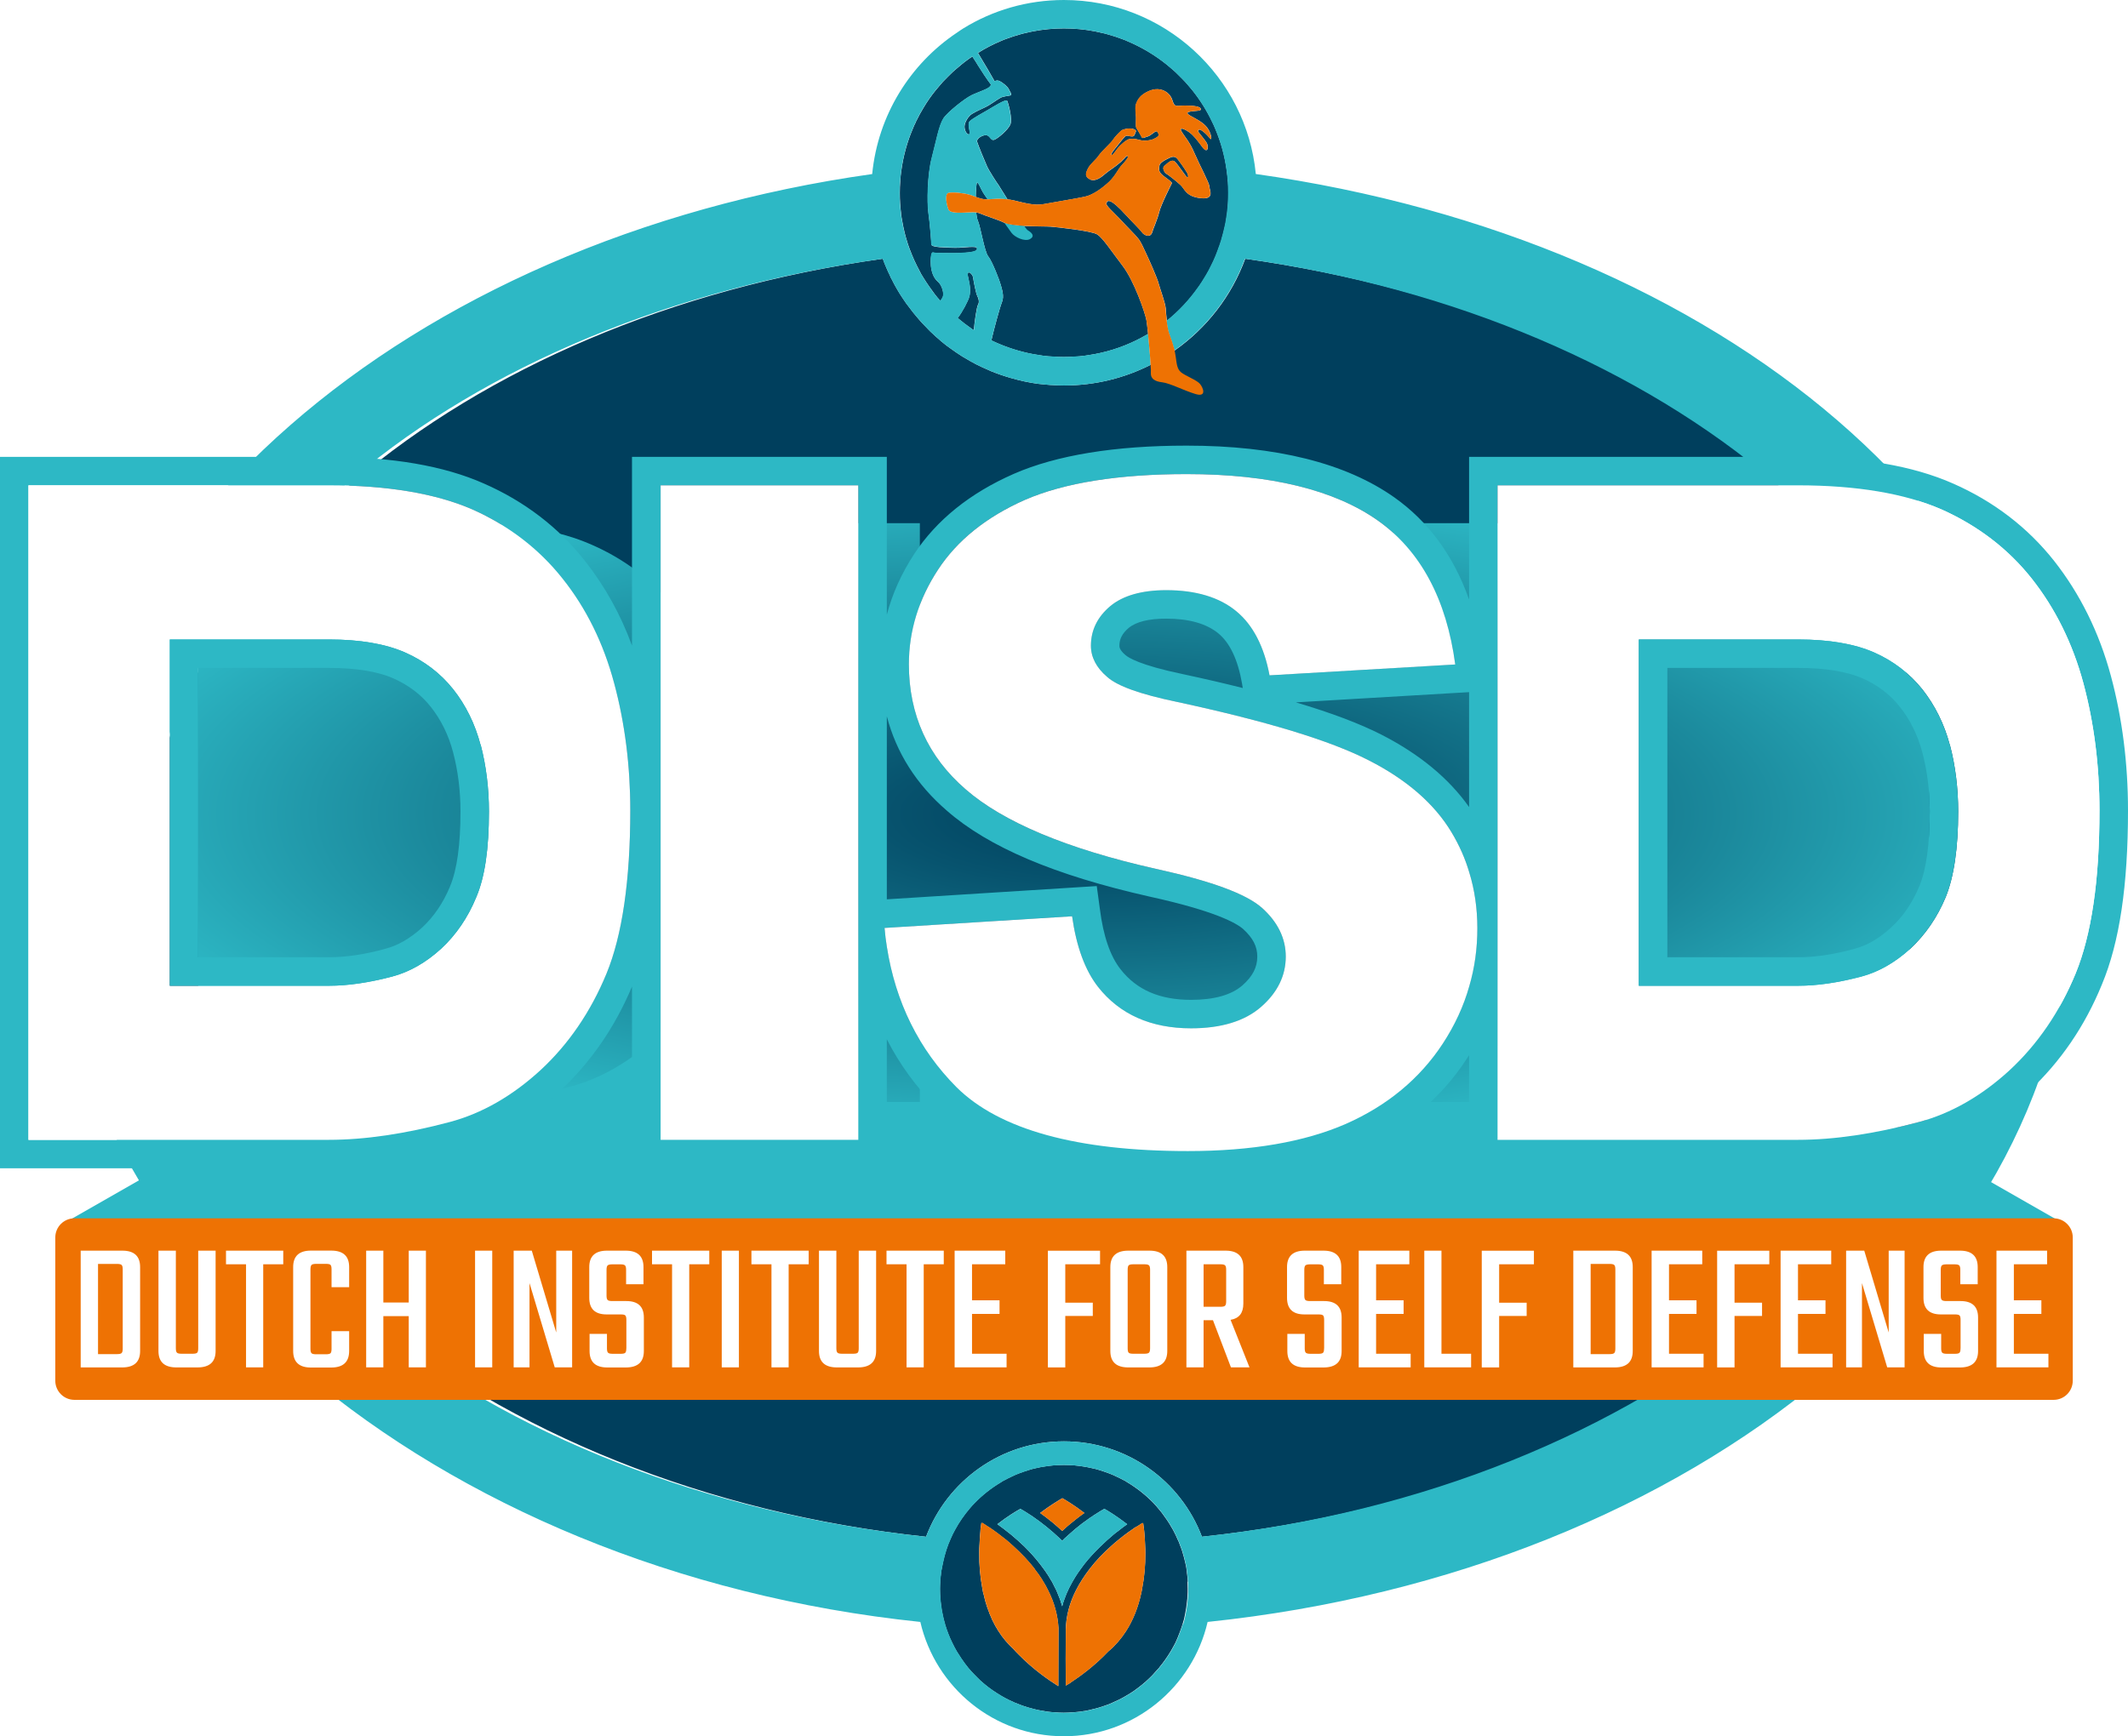
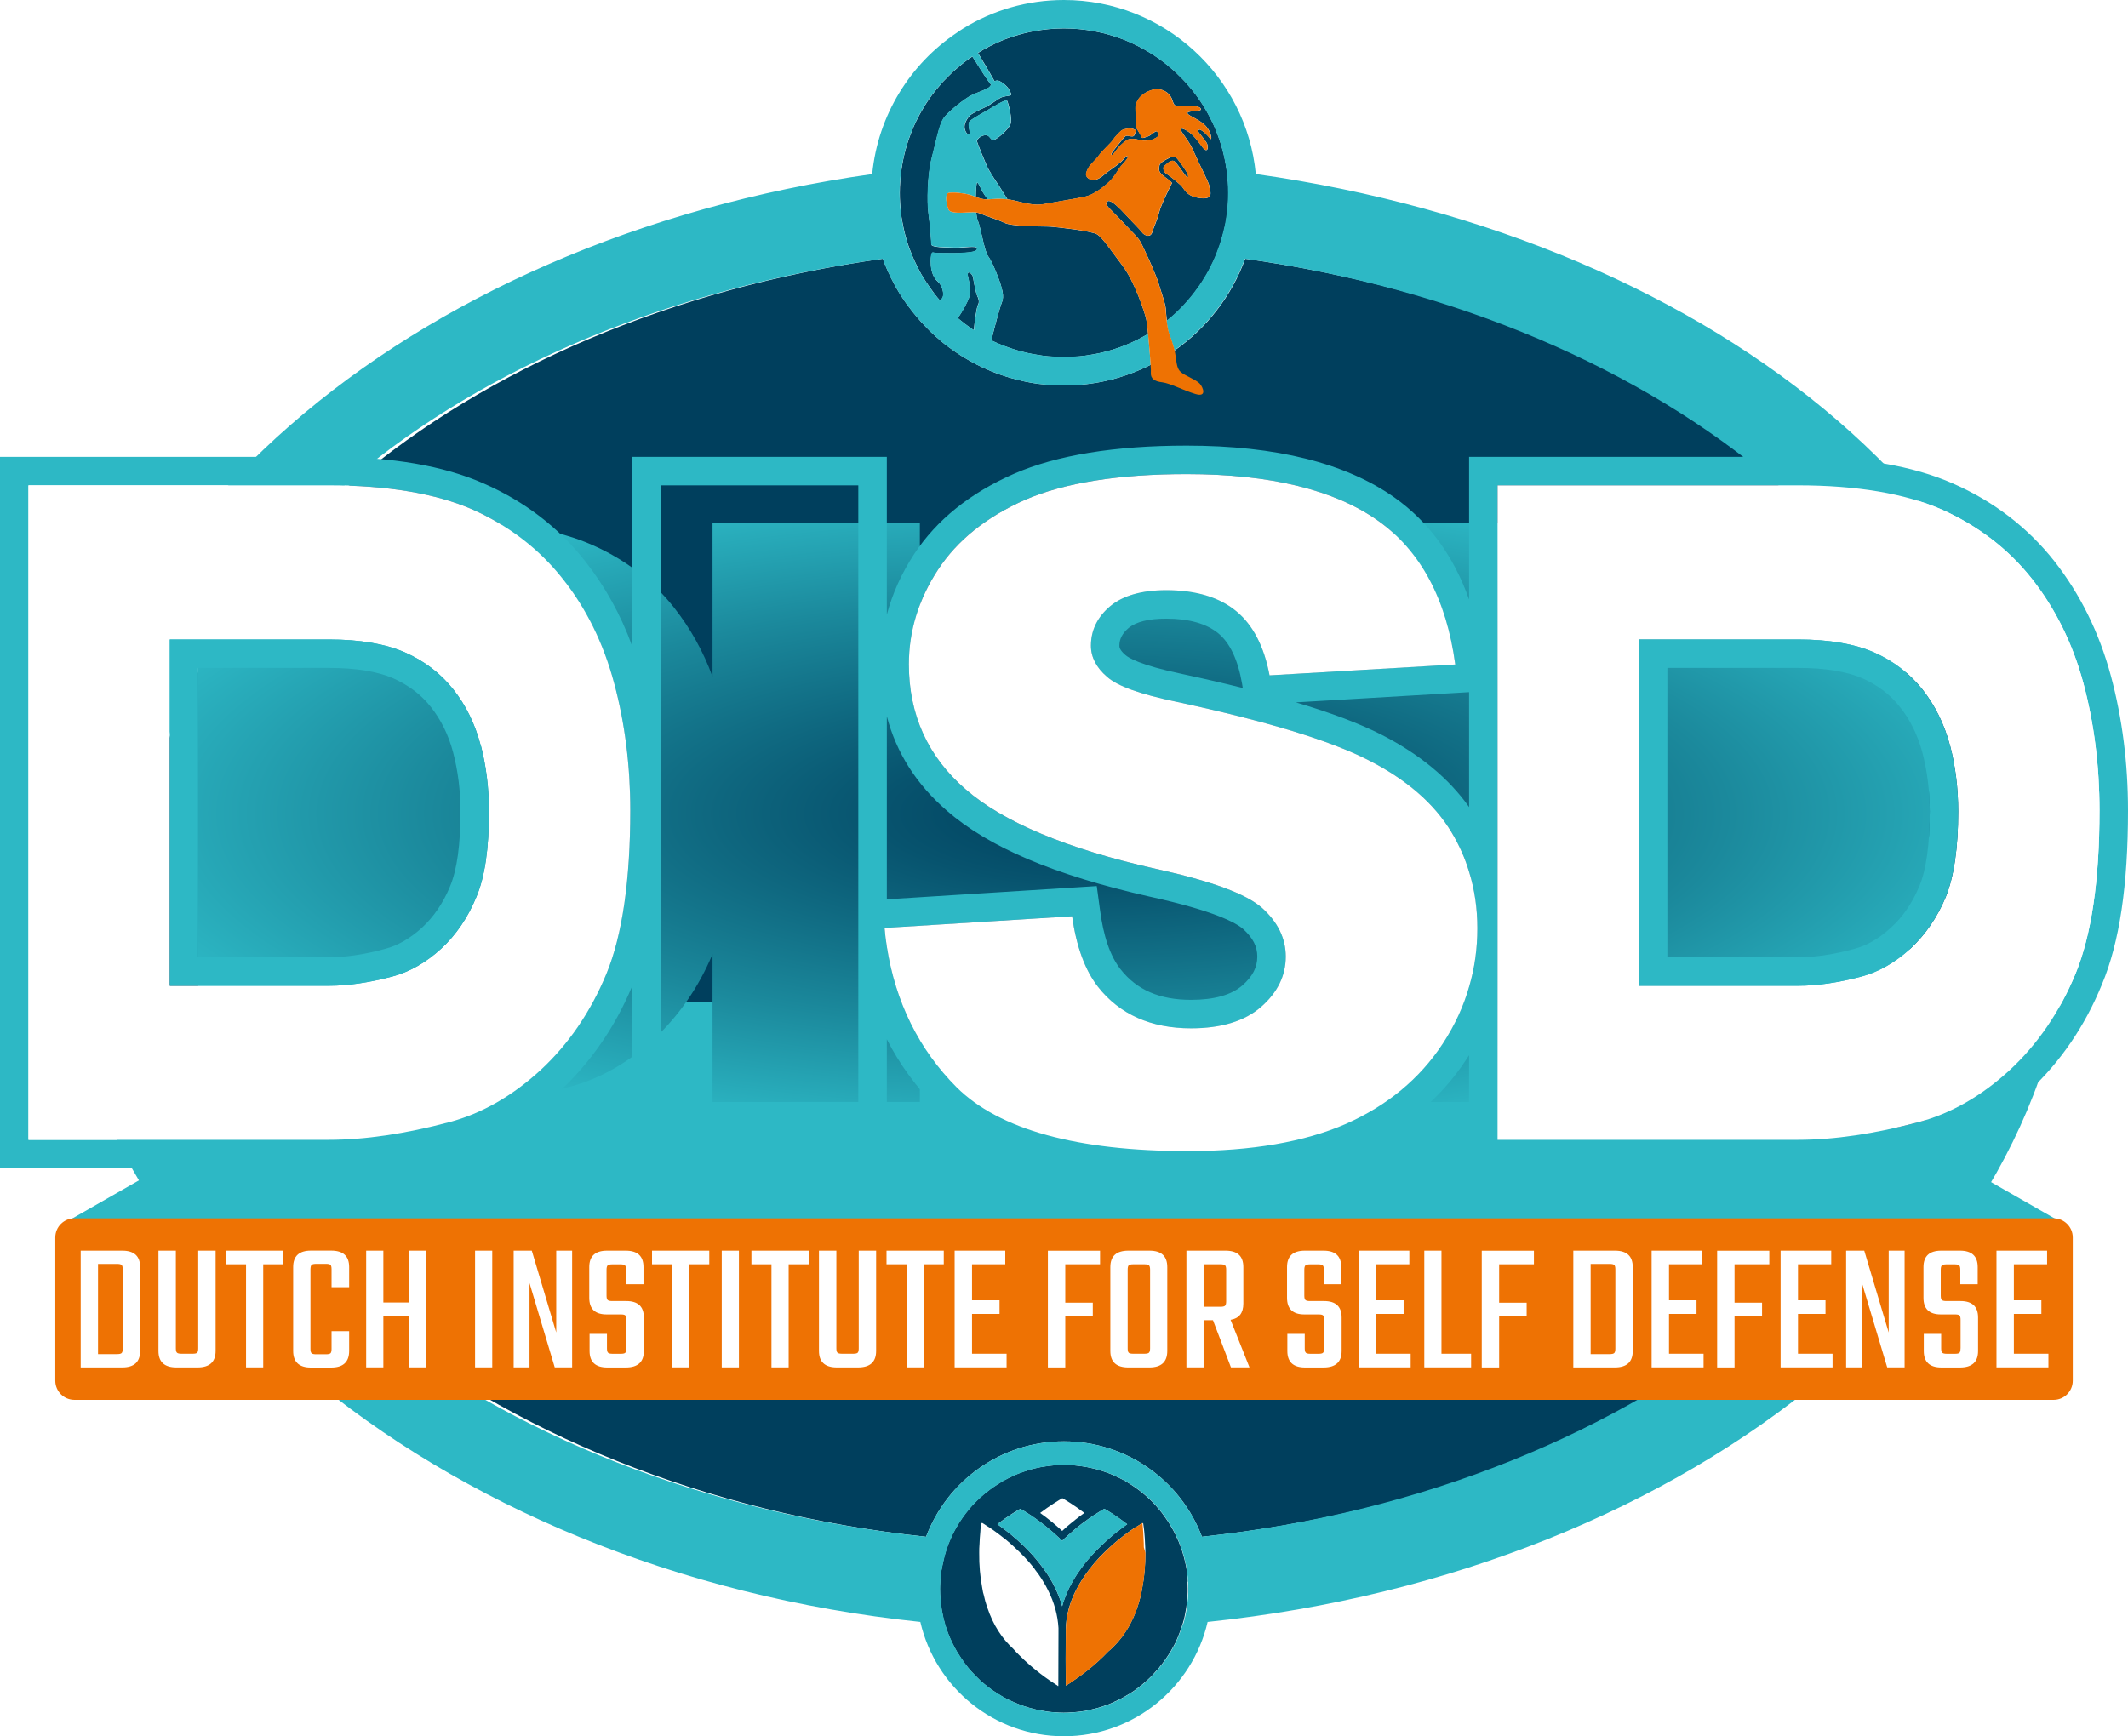
<svg xmlns="http://www.w3.org/2000/svg" id="Laag_2" viewBox="0 0 401.4 327.59">
  <defs>
    <radialGradient id="Naamloos_verloop_7" cx="200.7" cy="153.31" fx="207.85" fy="153.31" r="188.38" gradientTransform="translate(.01 102.89) rotate(.01) scale(1 .33)" gradientUnits="userSpaceOnUse">
      <stop offset="0" stop-color="#003f5d" />
      <stop offset=".21" stop-color="#07536e" />
      <stop offset=".65" stop-color="#1b899c" />
      <stop offset="1" stop-color="#2db8c5" />
    </radialGradient>
    <filter id="drop-shadow-1" x="11.83" y="76.96" width="378" height="164.16" filterUnits="userSpaceOnUse" />
  </defs>
  <g id="Laag_1-2">
    <path d="M224.04,298.44v-.13c-.03-.54-.08-1.07-.16-1.59-.03-.3-.05-.62-.11-.91-.05-.32-.11-.62-.19-.91-.13-.64-.3-1.26-.48-1.85-.05-.19-.11-.38-.16-.54-.13-.35-.24-.7-.38-1.02-.13-.38-.27-.75-.46-1.1-.21-.51-.46-1.02-.73-1.53-.03-.08-.08-.16-.11-.21-.24-.4-.48-.83-.73-1.24-.3-.46-.62-.94-.94-1.37-.27-.4-.56-.78-.86-1.13-.05-.05-.11-.13-.16-.19-.32-.4-.67-.78-.99-1.13-1.45-1.5-3.12-2.82-4.92-3.9-.27-.19-.54-.35-.83-.48-.38-.19-.75-.4-1.13-.56-.46-.24-.97-.46-1.45-.64-.59-.21-1.18-.43-1.8-.62-.51-.16-1.02-.3-1.56-.4-.56-.13-1.13-.24-1.69-.32-.51-.08-1.02-.13-1.53-.19-.64-.05-1.32-.08-1.99-.08s-1.34.03-1.99.08c-.51.05-1.02.11-1.53.19-.59.08-1.16.19-1.72.32-.51.11-1.02.24-1.5.4-.62.19-1.21.4-1.8.62-.46.16-.89.38-1.34.59-.43.19-.83.4-1.24.62-.3.13-.56.3-.83.48-1.8,1.07-3.47,2.39-4.92,3.9-.32.32-.67.7-.97,1.07-1.02,1.21-1.93,2.53-2.69,3.92-.16.27-.3.54-.43.81-.13.3-.3.62-.43.94-.62,1.37-1.07,2.82-1.4,4.33-.11.48-.21.99-.3,1.5t-.03.05c-.05.35-.08.67-.11.99,0,.05-.03.13-.03.19-.05.3-.08.62-.08.91v.13c-.03.43-.05.89-.05,1.32,0,.67.03,1.32.08,1.96.03.38.08.75.13,1.13.08.67.19,1.34.35,2.02.08.46.21.91.35,1.37.03.08.03.16.05.24.19.62.4,1.24.64,1.85.21.54.43,1.05.7,1.59.27.59.59,1.16.91,1.72.24.4.51.81.78,1.21.05.11.13.19.21.3.3.46.64.91.99,1.34.05.08.11.13.16.21.38.46.78.89,1.18,1.29.35.38.73.73,1.1,1.1.99.89,2.07,1.72,3.2,2.42.46.3.91.56,1.4.83.05.03.11.05.16.08.46.24.91.48,1.4.67.19.11.38.19.56.24.48.21.97.4,1.45.56.54.19,1.07.35,1.64.48.16.05.32.11.48.13.43.11.89.21,1.34.27.78.16,1.61.27,2.42.3.54.05,1.1.08,1.67.08s1.13-.03,1.67-.08c.24,0,.48-.03.73-.05.51-.03.99-.11,1.45-.19h.08c.62-.11,1.18-.24,1.77-.4.05.03.11,0,.16-.03.56-.13,1.13-.32,1.69-.51.54-.16,1.05-.38,1.56-.59.08-.03.13-.05.21-.11.56-.24,1.1-.48,1.64-.78.56-.3,1.07-.62,1.61-.94.51-.32,1.02-.67,1.5-1.05.48-.38.97-.75,1.42-1.16.46-.43.91-.83,1.34-1.29t.03-.05c.4-.43.81-.89,1.21-1.34v-.03c.4-.48.78-.97,1.13-1.48.7-.99,1.32-2.04,1.88-3.14.27-.56.51-1.16.73-1.75.24-.59.43-1.18.62-1.77.21-.62.38-1.29.48-1.93.16-.75.27-1.56.35-2.34v-.03c.05-.32.08-.67.08-.99.05-.46.05-.91.05-1.37,0-.43-.03-.89-.05-1.32ZM214.15,288.18l.38-.21c.38-.24.7-.43.97-.62v.11c.05-.03.11-.08.13-.11.05.32.11.73.16,1.18l.05.48c.08.78.13,1.61.16,2.47.03.51.05,1.02.05,1.53,0,2.34-.19,4.54-.59,6.58-.03.3-.11.59-.16.86-.59,2.82-1.59,5.29-2.93,7.36-.94,1.45-2.04,2.71-3.3,3.76-.03.05-.05.08-.11.11-2.53,2.66-5.24,4.62-7.01,5.78l-.03.05c-.3.16-.56.35-.81.48-.03.03-.05.03-.08.05v-.83c-.03-2.58-.03-5.59,0-9.13v-.59c.05-2.53.7-5.05,1.96-7.5.7-1.37,1.59-2.74,2.63-4.08,1.1-1.42,2.39-2.79,3.87-4.11.46-.43.91-.81,1.4-1.21,1.34-1.1,2.5-1.91,3.25-2.42ZM200.39,282.67c.64.38,2.2,1.29,4.16,2.79-.16.11-.3.21-.46.32-.13.11-.27.19-.4.3-.03.03-.05.05-.08.05-.13.13-.32.24-.48.38-.19.13-.35.27-.54.43-.16.13-.35.27-.54.43-.54.43-1.13.94-1.69,1.48-.32-.3-.64-.59-.99-.89-.05-.05-.11-.11-.16-.13-.27-.24-.54-.46-.81-.7-.03-.03-.05-.03-.08-.05-.32-.27-.67-.54-1.02-.81-.35-.27-.73-.54-1.1-.81,1.85-1.4,3.44-2.36,4.19-2.79ZM192.49,284.69c.46.27,1.24.73,2.2,1.37,1.88,1.29,3.63,2.71,5.19,4.19l.48.46.46-.46c.27-.21.51-.46.75-.67.86-.78,1.69-1.48,2.47-2.07.16-.11.32-.24.48-.35.21-.16.4-.3.59-.43.08-.05.19-.13.27-.19.16-.13.35-.24.51-.35l.19-.11c.11-.11.24-.19.38-.27.86-.56,1.5-.94,1.85-1.13.64.35,2.28,1.34,4.3,2.9-.13.11-.3.21-.43.32-.16.11-.32.21-.48.35-.24.19-.51.38-.75.59-.32.21-.62.46-.91.7-.91.75-1.75,1.53-2.55,2.31-1.07,1.05-2.07,2.12-2.93,3.22-.19.24-.38.51-.56.75-.16.21-.32.43-.46.64-.11.13-.21.3-.3.43-.13.21-.27.43-.4.62-.13.21-.27.46-.4.67-.13.24-.3.51-.43.78-.11.19-.19.38-.3.56-.05.13-.13.27-.19.4,0,.03-.03.05-.03.08-.08.16-.16.35-.24.51-.08.19-.13.35-.21.51-.05.16-.13.35-.19.51s-.13.35-.19.51c-.03.08-.05.16-.08.24-.08.21-.13.46-.19.67-.03.03-.03.08-.05.11,0-.08-.03-.16-.05-.24-.05-.16-.11-.32-.16-.48-.03-.08-.05-.19-.08-.3-.05-.16-.13-.35-.19-.51-.13-.32-.27-.67-.4-.99-.08-.16-.13-.35-.21-.51l-.03-.03v-.03c-.08-.16-.16-.3-.24-.46-.16-.35-.32-.67-.51-1.02-.11-.16-.19-.32-.3-.48s-.19-.35-.3-.51c-.11-.16-.21-.32-.3-.48t-.03-.03c-.11-.16-.21-.3-.32-.48-.16-.21-.32-.46-.48-.67-.19-.27-.4-.54-.59-.78-.86-1.1-1.83-2.2-2.9-3.25-.81-.78-1.64-1.53-2.55-2.28-.46-.38-.94-.75-1.4-1.1-.16-.13-.35-.27-.54-.4-.21-.16-.43-.3-.62-.46,1.91-1.48,3.55-2.47,4.35-2.9ZM184.76,291.43c.03-.83.08-1.67.16-2.42l.03-.48c.05-.46.13-.86.16-1.18.03.03.08.05.11.08v-.13c.27.16.62.38.99.64l.4.24c1.05.7,2.15,1.53,3.22,2.39.48.4.94.81,1.37,1.21,1.48,1.34,2.77,2.71,3.87,4.11.08.11.13.21.21.32.46.56.86,1.16,1.24,1.75.05.08.11.16.16.27.38.59.7,1.18.99,1.77,1.21,2.36,1.85,4.78,1.99,7.17v.91c0,3.84-.03,7.07-.03,9.78v.24h-.03s-.03.03-.03.03c-.05-.05-.16-.13-.21-.19h-.03c-1.53-.97-4.35-2.9-7.12-5.7-.38-.35-.73-.75-1.07-1.13-1.05-.97-1.99-2.07-2.79-3.33-.86-1.32-1.56-2.82-2.12-4.49-.03-.05-.03-.08-.05-.13-.24-.73-.46-1.48-.62-2.26-.05-.16-.08-.3-.13-.46-.05-.3-.11-.59-.16-.89-.38-2.04-.59-4.25-.56-6.56,0-.54,0-1.07.05-1.59ZM231.61,34.23c-.05-.7-.11-1.4-.21-2.07-.38-2.77-1.1-5.37-2.15-7.85-.16-.4-.35-.83-.56-1.24-1.02-2.18-2.31-4.22-3.79-6.07-.3-.35-.59-.7-.89-1.05s-.59-.67-.91-.99l-.97-.97c-.32-.32-.64-.62-.99-.91s-.7-.59-1.05-.89c-2.2-1.77-4.67-3.25-7.33-4.38-.46-.21-.94-.4-1.42-.56-.73-.27-1.48-.51-2.26-.73-.43-.13-.83-.24-1.26-.32-.46-.11-.91-.21-1.37-.3-1.85-.35-3.79-.54-5.75-.54s-3.9.19-5.75.54c-.46.08-.91.19-1.37.3-.43.08-.83.19-1.26.32-.78.21-1.53.46-2.26.73-.48.16-.97.35-1.42.56-1.45.62-2.85,1.34-4.16,2.18,1.4,2.31,2.61,4.38,3.14,5.35.24-.16.54-.21.86-.08.75.35,1.59,1.1,1.8,1.53.19.46.73,1.07.32,1.21-.4.13-1.29.13-1.91.48-.62.32-1.85,1.29-2.87,1.77-1.02.48-2.53,1.16-2.9,1.59-.38.4-1.16,1.5-.94,2.44.21.97.78,1.24.94.97.16-.27-.48-1.83,0-2.36.51-.54,2.63-1.67,3.44-2.15.83-.48,3.44-2.15,3.63-1.72.21.4,1.05,3.47.59,4.49-.48,1.05-2.28,2.55-2.98,2.85-.7.27-.75-.62-1.42-.83-.7-.19-2.07.62-1.85,1.24.19.62,1.5,3.84,1.85,4.59.32.75,1.83,3.09,2.18,3.55.13.19.83,1.32,1.69,2.71.4.03.78.11,1.18.19,1.85.43,3.84,1.05,5.67.7,1.83-.35,6.21-1.05,7.76-1.4,1.59-.35,3.3-1.64,4.54-2.79,1.21-1.13,1.77-2.53,2.47-3.22.46-.46,1.4-1.59,1.05-1.64-.35-.05-.32.21-1.26,1.07-.97.89-2.28,1.67-2.93,2.23-.62.56-1.91,1.61-2.9,1.1-1.05-.54-.86-1.13-.38-2.1.51-.94,1.48-1.59,2.02-2.42.59-.86,2.28-2.34,2.66-2.93.35-.59,1.26-1.48,1.59-1.77.35-.27,1.24-.43,1.77-.4.56.03,1.16.35.97.62-.19.24-.16.89-.7.89s-.97-.3-1.32,0c-.35.32-1.07,1.26-1.5,1.8-.43.54-1.29,1.48-1.05,1.67.21.16.73-.73,1.16-1.26.43-.54,1.61-1.61,2.18-1.72,1.75-.27,1.93.64,4.08.16.27-.03,1.56-.59,1.48-.99-.11-.35-.32-.75-.62-.59s-.99.78-1.4.91c-.43.11-1.07.46-1.18.21-.11-.3-.78-1.37-1.02-1.77-.21-.4-.05-1.69-.08-2.04s-.16-1.8-.08-2.18c.08-.38.35-1.21,1.07-1.88.73-.64,2.02-1.32,3.17-1.24,1.21.08,2.34.81,2.74,2.18.38,1.34.81.91,2.39.91s3.17.16,2.9.81c-.16.32-2.87.13-2.44.73.35.46,2.39,1.18,3.41,2.31,1.05,1.1,1.32,3.01.75,2.31-.56-.73-2.28-2.39-2.15-1.21.03.11,1.34,1.64,1.59,2.12.38.73.21,2.12-.83.78-1.02-1.37-1.61-2.18-2.5-2.82-.89-.64-1.99-1.07-1.42-.13.56.97,1.5,1.88,2.44,4.11.97,2.26,2.79,5.59,2.79,6.23s1.13,2.55-1.67,2.23c-2.79-.32-2.96-1.75-3.76-2.47-.78-.73-2.39-1.99-2.71-2.15-.3-.16-.86-1.1-.3-1.5.54-.43,1.32-1.37,1.99-.73.62.64,1.91,2.63,2.23,2.87.32.21.24-.32.13-.59-.08-.24-1.18-1.88-1.56-2.34-.38-.48-.7-1.26-1.85-.7-1.13.54-1.93,1.02-1.93,1.61-.03.59-.35,1.05,1.21,2.12,1.05.75,1.18,1.02,1.18,1.02,0,0-2.1,4.11-2.42,5.51-.35,1.42-1.16,3.2-1.29,3.71-.32,1.24-1.56.67-1.96.08-.3-.46-2.18-2.31-2.98-3.2-3.2-3.52-3.57-2.77-3.71-2.28-.27.32,1.32,1.69,2.31,2.74.97,1.07,1.85,1.93,2.2,2.31.32.38,1.45,1.4,1.91,2.26.46.81.7,1.45,1.07,2.2.4.81,2.1,4.62,2.34,5.62.27.97,1.26,3.71,1.34,4.67.03.48.11,1.45.21,2.39,2.26-1.8,4.25-3.92,5.91-6.29.21-.3.43-.59.62-.91,0,0,.03,0,.03-.03.32-.48.62-.97.91-1.48.32-.54.62-1.1.89-1.67.3-.56.56-1.16.81-1.75.05-.11.11-.21.13-.32.19-.46.35-.91.51-1.37.11-.3.24-.62.32-.91.11-.3.19-.59.27-.91.11-.35.21-.73.3-1.1.03-.16.08-.3.11-.46.05-.27.13-.54.19-.83.08-.27.11-.56.16-.83.08-.43.13-.86.19-1.29.03-.05.03-.08.03-.13.16-1.26.24-2.55.24-3.87,0-.73-.03-1.45-.08-2.15ZM216.24,60.37c-.27-1.4-2.28-7.31-4.46-10.18-2.18-2.87-3.73-5.24-4.78-5.94-1.05-.7-7.76-1.4-8.81-1.48-.59-.05-2.87-.03-5-.13-1.56-.11-3.04-.27-3.63-.56-.05-.03-.08-.05-.13-.05-1.4-.67-3.47-1.26-4.41-1.69-.3-.13-.59-.21-.89-.24.08.64.16,1.18.3,1.48.54,1.21,1.24,5.8,1.96,6.77.78.94,2.23,4.76,2.39,5.43.19.75.7,2.1.21,3.25-.4.99-1.5,5.08-1.99,7.2,2.12,1.02,4.41,1.83,6.77,2.36.7.16,1.42.3,2.15.4.59.11,1.21.19,1.83.24.3.03.62.05.91.05.67.05,1.34.08,2.02.08s1.34-.03,2.02-.08c.3,0,.62-.03.91-.05.62-.05,1.24-.13,1.83-.24.73-.11,1.45-.24,2.15-.4,3.14-.7,6.13-1.91,8.81-3.49.05-.03.11-.05.16-.08v-.03c-.13-1.21-.24-2.18-.32-2.61ZM185.48,36.41c-.46-.75-1.02-2.23-1.21-1.91-.08.16-.19,1.32-.21,2.66.78.27,1.5.51,2.26.46-.43-.62-.75-1.05-.83-1.21ZM177.93,22.38c.81-1.24,4.03-3.76,5.27-4.38,1.24-.62,3.2-1.18,3.57-1.72.05-.08.11-.19.19-.27-.75-.97-1.8-2.58-2.47-3.65-.16-.3-.56-.91-1.07-1.69-.35.21-.7.46-1.02.7-.38.27-.73.56-1.07.83-.35.3-.7.59-1.05.89-.35.3-.7.59-.99.91-.35.32-.64.64-.97.97s-.64.64-.91.99c-.3.35-.59.7-.89,1.05-.86,1.05-1.64,2.18-2.34,3.36-.48.78-.91,1.59-1.32,2.42-.05.08-.11.19-.13.3-.21.4-.4.83-.56,1.24-1.05,2.47-1.77,5.08-2.15,7.85-.11.67-.16,1.37-.21,2.07s-.08,1.42-.08,2.15c0,1.29.08,2.58.24,3.84v.13c.05.43.13.86.21,1.29.13.78.3,1.56.48,2.31.11.46.24.91.38,1.37.27.94.62,1.88.99,2.77.3.7.59,1.4.94,2.07.27.54.54,1.05.81,1.56.16.27.3.51.46.75.35.54.67,1.07,1.05,1.59.35.51.7.99,1.07,1.48.32.4.64.81,1.02,1.21.32-.38.56-.78.56-1.18,0-.81-.4-1.91-1.02-2.44-1.75-1.45-1.37-4.86-1.18-5.27.21-.43.21-.13,1.24-.13s3.04.05,4.06,0c1.02-.08,3.65-.08,3.22-.97-.19-.38-2.45-.05-3.41-.03-.89.03-3.01-.05-3.63-.11-.62-.08-1.53-.16-1.53-.51s-.27-4-.56-5.99c-.27-1.99-.19-7.12.62-10.26.83-3.17,1.37-6.23,2.2-7.47ZM184.35,55.86c-.27-.48-.73-2.96-.81-3.55-.08-.64-1.37-1.75-.89.16.4,1.69.4,2.63.19,3.47-.19.81-1.37,3.01-2.18,4.03l-.03.03c.86.73,1.77,1.42,2.71,2.07.11.08.21.16.35.21.11-1.34.51-4.41.83-4.89.21-.35.11-1.05-.19-1.53ZM234.89,48.82c-2.58,7.04-7.25,13.06-13.3,17.3-1.42,1.02-2.96,1.93-4.54,2.71-4.92,2.5-10.48,3.9-16.36,3.9-.73,0-1.45-.03-2.18-.08-.27,0-.54-.03-.81-.05-.46-.03-.91-.08-1.37-.13-.4-.03-.81-.08-1.21-.16-.08,0-.16-.03-.21-.03-.62-.11-1.24-.21-1.85-.35-.81-.19-1.61-.38-2.42-.62-.67-.19-1.32-.4-1.96-.62-.62-.21-1.24-.46-1.85-.7-.03-.03-.05-.03-.05-.03-.56-.24-1.1-.48-1.64-.73-.7-.32-1.37-.67-2.04-1.05-.54-.3-1.07-.62-1.61-.94-.75-.48-1.48-.97-2.2-1.5-.51-.35-.97-.7-1.45-1.1l-.03-.03c-.08-.08-.19-.13-.27-.21-.16-.13-.35-.3-.51-.46-.38-.3-.75-.64-1.1-.99-.3-.24-.54-.51-.81-.78-.81-.81-1.59-1.64-2.31-2.53-.35-.4-.67-.81-.97-1.21-.62-.78-1.21-1.59-1.75-2.44-.32-.48-.62-.97-.89-1.45-.13-.21-.27-.46-.4-.7-.16-.32-.35-.64-.51-.99-.19-.32-.35-.64-.48-.99-.16-.3-.3-.62-.43-.91-.05-.11-.08-.19-.13-.3-.27-.59-.51-1.21-.73-1.83C86.93,59.99,26.8,109.56,26.8,168.86s64.29,112.22,147.88,121.09c3.98-10.53,14.13-18,26.01-18s22.06,7.47,26.03,18c83.58-8.87,147.88-59.78,147.88-121.09s-60.13-108.84-139.71-120.04ZM184.35,55.86c-.27-.48-.73-2.96-.81-3.55-.08-.64-1.37-1.75-.89.16.4,1.69.4,2.63.19,3.47-.19.81-1.37,3.01-2.18,4.03l-.03.03c.86.73,1.77,1.42,2.71,2.07.11.08.21.16.35.21.11-1.34.51-4.41.83-4.89.21-.35.11-1.05-.19-1.53ZM234.89,48.82c-2.58,7.04-7.25,13.06-13.3,17.3-1.42,1.02-2.96,1.93-4.54,2.71-4.92,2.5-10.48,3.9-16.36,3.9-.73,0-1.45-.03-2.18-.08-.27,0-.54-.03-.81-.05-.46-.03-.91-.08-1.37-.13-.4-.03-.81-.08-1.21-.16-.08,0-.16-.03-.21-.03-.62-.11-1.24-.21-1.85-.35-.81-.19-1.61-.38-2.42-.62-.67-.19-1.32-.4-1.96-.62-.62-.21-1.24-.46-1.85-.7-.03-.03-.05-.03-.05-.03-.56-.24-1.1-.48-1.64-.73-.7-.32-1.37-.67-2.04-1.05-.54-.3-1.07-.62-1.61-.94-.75-.48-1.48-.97-2.2-1.5-.51-.35-.97-.7-1.45-1.1l-.03-.03c-.08-.08-.19-.13-.27-.21-.16-.13-.35-.3-.51-.46-.38-.3-.75-.64-1.1-.99-.3-.24-.54-.51-.81-.78-.81-.81-1.59-1.64-2.31-2.53-.35-.4-.67-.81-.97-1.21-.62-.78-1.21-1.59-1.75-2.44-.32-.48-.62-.97-.89-1.45-.13-.21-.27-.46-.4-.7-.16-.32-.35-.64-.51-.99-.19-.32-.35-.64-.48-.99-.16-.3-.3-.62-.43-.91-.05-.11-.08-.19-.13-.3-.27-.59-.51-1.21-.73-1.83C86.93,59.99,26.8,109.56,26.8,168.86s64.29,112.22,147.88,121.09c3.98-10.53,14.13-18,26.01-18s22.06,7.47,26.03,18c83.58-8.87,147.88-59.78,147.88-121.09s-60.13-108.84-139.71-120.04ZM231.61,34.23c-.05-.7-.11-1.4-.21-2.07-.38-2.77-1.1-5.37-2.15-7.85-.16-.4-.35-.83-.56-1.24-1.02-2.18-2.31-4.22-3.79-6.07-.3-.35-.59-.7-.89-1.05s-.59-.67-.91-.99l-.97-.97c-.32-.32-.64-.62-.99-.91s-.7-.59-1.05-.89c-2.2-1.77-4.67-3.25-7.33-4.38-.46-.21-.94-.4-1.42-.56-.73-.27-1.48-.51-2.26-.73-.43-.13-.83-.24-1.26-.32-.46-.11-.91-.21-1.37-.3-1.85-.35-3.79-.54-5.75-.54s-3.9.19-5.75.54c-.46.08-.91.19-1.37.3-.43.08-.83.19-1.26.32-.78.21-1.53.46-2.26.73-.48.16-.97.35-1.42.56-1.45.62-2.85,1.34-4.16,2.18,1.4,2.31,2.61,4.38,3.14,5.35.24-.16.54-.21.86-.08.75.35,1.59,1.1,1.8,1.53.19.46.73,1.07.32,1.21-.4.13-1.29.13-1.91.48-.62.32-1.85,1.29-2.87,1.77-1.02.48-2.53,1.16-2.9,1.59-.38.4-1.16,1.5-.94,2.44.21.97.78,1.24.94.97.16-.27-.48-1.83,0-2.36.51-.54,2.63-1.67,3.44-2.15.83-.48,3.44-2.15,3.63-1.72.21.4,1.05,3.47.59,4.49-.48,1.05-2.28,2.55-2.98,2.85-.7.27-.75-.62-1.42-.83-.7-.19-2.07.62-1.85,1.24.19.62,1.5,3.84,1.85,4.59.32.75,1.83,3.09,2.18,3.55.13.19.83,1.32,1.69,2.71.4.03.78.11,1.18.19,1.85.43,3.84,1.05,5.67.7,1.83-.35,6.21-1.05,7.76-1.4,1.59-.35,3.3-1.64,4.54-2.79,1.21-1.13,1.77-2.53,2.47-3.22.46-.46,1.4-1.59,1.05-1.64-.35-.05-.32.21-1.26,1.07-.97.89-2.28,1.67-2.93,2.23-.62.56-1.91,1.61-2.9,1.1-1.05-.54-.86-1.13-.38-2.1.51-.94,1.48-1.59,2.02-2.42.59-.86,2.28-2.34,2.66-2.93.35-.59,1.26-1.48,1.59-1.77.35-.27,1.24-.43,1.77-.4.56.03,1.16.35.97.62-.19.24-.16.89-.7.89s-.97-.3-1.32,0c-.35.32-1.07,1.26-1.5,1.8-.43.54-1.29,1.48-1.05,1.67.21.16.73-.73,1.16-1.26.43-.54,1.61-1.61,2.18-1.72,1.75-.27,1.93.64,4.08.16.27-.03,1.56-.59,1.48-.99-.11-.35-.32-.75-.62-.59s-.99.78-1.4.91c-.43.11-1.07.46-1.18.21-.11-.3-.78-1.37-1.02-1.77-.21-.4-.05-1.69-.08-2.04s-.16-1.8-.08-2.18c.08-.38.35-1.21,1.07-1.88.73-.64,2.02-1.32,3.17-1.24,1.21.08,2.34.81,2.74,2.18.38,1.34.81.91,2.39.91s3.17.16,2.9.81c-.16.32-2.87.13-2.44.73.35.46,2.39,1.18,3.41,2.31,1.05,1.1,1.32,3.01.75,2.31-.56-.73-2.28-2.39-2.15-1.21.03.11,1.34,1.64,1.59,2.12.38.73.21,2.12-.83.78-1.02-1.37-1.61-2.18-2.5-2.82-.89-.64-1.99-1.07-1.42-.13.56.97,1.5,1.88,2.44,4.11.97,2.26,2.79,5.59,2.79,6.23s1.13,2.55-1.67,2.23c-2.79-.32-2.96-1.75-3.76-2.47-.78-.73-2.39-1.99-2.71-2.15-.3-.16-.86-1.1-.3-1.5.54-.43,1.32-1.37,1.99-.73.62.64,1.91,2.63,2.23,2.87.32.21.24-.32.13-.59-.08-.24-1.18-1.88-1.56-2.34-.38-.48-.7-1.26-1.85-.7-1.13.54-1.93,1.02-1.93,1.61-.03.59-.35,1.05,1.21,2.12,1.05.75,1.18,1.02,1.18,1.02,0,0-2.1,4.11-2.42,5.51-.35,1.42-1.16,3.2-1.29,3.71-.32,1.24-1.56.67-1.96.08-.3-.46-2.18-2.31-2.98-3.2-3.2-3.52-3.57-2.77-3.71-2.28-.27.32,1.32,1.69,2.31,2.74.97,1.07,1.85,1.93,2.2,2.31.32.38,1.45,1.4,1.91,2.26.46.81.7,1.45,1.07,2.2.4.81,2.1,4.62,2.34,5.62.27.97,1.26,3.71,1.34,4.67.03.48.11,1.45.21,2.39,2.26-1.8,4.25-3.92,5.91-6.29.21-.3.43-.59.62-.91,0,0,.03,0,.03-.03.32-.48.62-.97.91-1.48.32-.54.62-1.1.89-1.67.3-.56.56-1.16.81-1.75.05-.11.11-.21.13-.32.19-.46.35-.91.51-1.37.11-.3.24-.62.32-.91.11-.3.19-.59.27-.91.11-.35.21-.73.3-1.1.03-.16.08-.3.11-.46.05-.27.13-.54.19-.83.08-.27.11-.56.16-.83.08-.43.13-.86.19-1.29.03-.05.03-.08.03-.13.16-1.26.24-2.55.24-3.87,0-.73-.03-1.45-.08-2.15ZM216.24,60.37c-.27-1.4-2.28-7.31-4.46-10.18-2.18-2.87-3.73-5.24-4.78-5.94-1.05-.7-7.76-1.4-8.81-1.48-.59-.05-2.87-.03-5-.13-1.56-.11-3.04-.27-3.63-.56-.05-.03-.08-.05-.13-.05-1.4-.67-3.47-1.26-4.41-1.69-.3-.13-.59-.21-.89-.24.08.64.16,1.18.3,1.48.54,1.21,1.24,5.8,1.96,6.77.78.94,2.23,4.76,2.39,5.43.19.75.7,2.1.21,3.25-.4.99-1.5,5.08-1.99,7.2,2.12,1.02,4.41,1.83,6.77,2.36.7.16,1.42.3,2.15.4.59.11,1.21.19,1.83.24.3.03.62.05.91.05.67.05,1.34.08,2.02.08s1.34-.03,2.02-.08c.3,0,.62-.03.91-.05.62-.05,1.24-.13,1.83-.24.73-.11,1.45-.24,2.15-.4,3.14-.7,6.13-1.91,8.81-3.49.05-.03.11-.05.16-.08v-.03c-.13-1.21-.24-2.18-.32-2.61ZM185.48,36.41c-.46-.75-1.02-2.23-1.21-1.91-.08.16-.19,1.32-.21,2.66.78.27,1.5.51,2.26.46-.43-.62-.75-1.05-.83-1.21ZM224.04,298.44v-.13c-.03-.54-.08-1.07-.16-1.59-.03-.3-.05-.62-.11-.91-.05-.32-.11-.62-.19-.91-.13-.64-.3-1.26-.48-1.85-.05-.19-.11-.38-.16-.54-.13-.35-.24-.7-.38-1.02-.13-.38-.27-.75-.46-1.1-.21-.51-.46-1.02-.73-1.53-.03-.08-.08-.16-.11-.21-.24-.4-.48-.83-.73-1.24-.3-.46-.62-.94-.94-1.37-.27-.4-.56-.78-.86-1.13-.05-.05-.11-.13-.16-.19-.32-.4-.67-.78-.99-1.13-1.45-1.5-3.12-2.82-4.92-3.9-.27-.19-.54-.35-.83-.48-.38-.19-.75-.4-1.13-.56-.46-.24-.97-.46-1.45-.64-.59-.21-1.18-.43-1.8-.62-.51-.16-1.02-.3-1.56-.4-.56-.13-1.13-.24-1.69-.32-.51-.08-1.02-.13-1.53-.19-.64-.05-1.32-.08-1.99-.08s-1.34.03-1.99.08c-.51.05-1.02.11-1.53.19-.59.08-1.16.19-1.72.32-.51.11-1.02.24-1.5.4-.62.19-1.21.4-1.8.62-.46.16-.89.38-1.34.59-.43.19-.83.4-1.24.62-.3.13-.56.3-.83.48-1.8,1.07-3.47,2.39-4.92,3.9-.32.32-.67.7-.97,1.07-1.02,1.21-1.93,2.53-2.69,3.92-.16.27-.3.54-.43.81-.13.3-.3.62-.43.94-.62,1.37-1.07,2.82-1.4,4.33-.11.48-.21.99-.3,1.5t-.03.05c-.05.35-.08.67-.11.99,0,.05-.03.13-.03.19-.05.3-.08.62-.08.91v.13c-.03.43-.05.89-.05,1.32,0,.67.03,1.32.08,1.96.03.38.08.75.13,1.13.08.67.19,1.34.35,2.02.08.46.21.91.35,1.37.03.08.03.16.05.24.19.62.4,1.24.64,1.85.21.54.43,1.05.7,1.59.27.59.59,1.16.91,1.72.24.4.51.81.78,1.21.05.11.13.19.21.3.3.46.64.91.99,1.34.05.08.11.13.16.21.38.46.78.89,1.18,1.29.35.38.73.73,1.1,1.1.99.89,2.07,1.72,3.2,2.42.46.3.91.56,1.4.83.05.03.11.05.16.08.46.24.91.48,1.4.67.19.11.38.19.56.24.48.21.97.4,1.45.56.54.19,1.07.35,1.64.48.16.05.32.11.48.13.43.11.89.21,1.34.27.78.16,1.61.27,2.42.3.54.05,1.1.08,1.67.08s1.13-.03,1.67-.08c.24,0,.48-.03.73-.05.51-.03.99-.11,1.45-.19h.08c.62-.11,1.18-.24,1.77-.4.05.03.11,0,.16-.03.56-.13,1.13-.32,1.69-.51.54-.16,1.05-.38,1.56-.59.08-.03.13-.05.21-.11.56-.24,1.1-.48,1.64-.78.56-.3,1.07-.62,1.61-.94.51-.32,1.02-.67,1.5-1.05.48-.38.97-.75,1.42-1.16.46-.43.91-.83,1.34-1.29t.03-.05c.4-.43.81-.89,1.21-1.34v-.03c.4-.48.78-.97,1.13-1.48.7-.99,1.32-2.04,1.88-3.14.27-.56.51-1.16.73-1.75.24-.59.43-1.18.62-1.77.21-.62.38-1.29.48-1.93.16-.75.27-1.56.35-2.34v-.03c.05-.32.08-.67.08-.99.05-.46.05-.91.05-1.37,0-.43-.03-.89-.05-1.32ZM214.15,288.18l.38-.21c.38-.24.7-.43.97-.62v.11c.05-.03.11-.08.13-.11.05.32.11.73.16,1.18l.05.48c.08.78.13,1.61.16,2.47.03.51.05,1.02.05,1.53,0,2.34-.19,4.54-.59,6.58-.03.3-.11.59-.16.86-.59,2.82-1.59,5.29-2.93,7.36-.94,1.45-2.04,2.71-3.3,3.76-.03.05-.05.08-.11.11-2.53,2.66-5.24,4.62-7.01,5.78l-.03.05c-.3.16-.56.35-.81.48-.03.03-.05.03-.08.05v-.83c-.03-2.58-.03-5.59,0-9.13v-.59c.05-2.53.7-5.05,1.96-7.5.7-1.37,1.59-2.74,2.63-4.08,1.1-1.42,2.39-2.79,3.87-4.11.46-.43.91-.81,1.4-1.21,1.34-1.1,2.5-1.91,3.25-2.42ZM200.39,282.67c.64.38,2.2,1.29,4.16,2.79-.16.11-.3.21-.46.32-.13.11-.27.19-.4.3-.03.03-.05.05-.08.05-.13.13-.32.24-.48.38-.19.13-.35.27-.54.43-.16.13-.35.27-.54.43-.54.43-1.13.94-1.69,1.48-.32-.3-.64-.59-.99-.89-.05-.05-.11-.11-.16-.13-.27-.24-.54-.46-.81-.7-.03-.03-.05-.03-.08-.05-.32-.27-.67-.54-1.02-.81-.35-.27-.73-.54-1.1-.81,1.85-1.4,3.44-2.36,4.19-2.79ZM192.49,284.69c.46.27,1.24.73,2.2,1.37,1.88,1.29,3.63,2.71,5.19,4.19l.48.46.46-.46c.27-.21.51-.46.75-.67.86-.78,1.69-1.48,2.47-2.07.16-.11.32-.24.48-.35.21-.16.4-.3.59-.43.08-.05.19-.13.27-.19.16-.13.35-.24.51-.35l.19-.11c.11-.11.24-.19.38-.27.86-.56,1.5-.94,1.85-1.13.64.35,2.28,1.34,4.3,2.9-.13.11-.3.21-.43.32-.16.11-.32.21-.48.35-.24.19-.51.38-.75.59-.32.21-.62.46-.91.7-.91.75-1.75,1.53-2.55,2.31-1.07,1.05-2.07,2.12-2.93,3.22-.19.24-.38.51-.56.75-.16.21-.32.43-.46.64-.11.13-.21.3-.3.43-.13.21-.27.43-.4.62-.13.21-.27.46-.4.67-.13.24-.3.51-.43.78-.11.19-.19.38-.3.56-.05.13-.13.27-.19.4,0,.03-.03.05-.03.08-.08.16-.16.35-.24.51-.08.19-.13.35-.21.51-.05.16-.13.35-.19.51s-.13.35-.19.51c-.03.08-.05.16-.08.24-.08.21-.13.46-.19.67-.03.03-.03.08-.05.11,0-.08-.03-.16-.05-.24-.05-.16-.11-.32-.16-.48-.03-.08-.05-.19-.08-.3-.05-.16-.13-.35-.19-.51-.13-.32-.27-.67-.4-.99-.08-.16-.13-.35-.21-.51l-.03-.03v-.03c-.08-.16-.16-.3-.24-.46-.16-.35-.32-.67-.51-1.02-.11-.16-.19-.32-.3-.48s-.19-.35-.3-.51c-.11-.16-.21-.32-.3-.48t-.03-.03c-.11-.16-.21-.3-.32-.48-.16-.21-.32-.46-.48-.67-.19-.27-.4-.54-.59-.78-.86-1.1-1.83-2.2-2.9-3.25-.81-.78-1.64-1.53-2.55-2.28-.46-.38-.94-.75-1.4-1.1-.16-.13-.35-.27-.54-.4-.21-.16-.43-.3-.62-.46,1.91-1.48,3.55-2.47,4.35-2.9ZM184.76,291.43c.03-.83.08-1.67.16-2.42l.03-.48c.05-.46.13-.86.16-1.18.03.03.08.05.11.08v-.13c.27.16.62.38.99.64l.4.24c1.05.7,2.15,1.53,3.22,2.39.48.4.94.81,1.37,1.21,1.48,1.34,2.77,2.71,3.87,4.11.08.11.13.21.21.32.46.56.86,1.16,1.24,1.75.05.08.11.16.16.27.38.59.7,1.18.99,1.77,1.21,2.36,1.85,4.78,1.99,7.17v.91c0,3.84-.03,7.07-.03,9.78v.24h-.03s-.03.03-.03.03c-.05-.05-.16-.13-.21-.19h-.03c-1.53-.97-4.35-2.9-7.12-5.7-.38-.35-.73-.75-1.07-1.13-1.05-.97-1.99-2.07-2.79-3.33-.86-1.32-1.56-2.82-2.12-4.49-.03-.05-.03-.08-.05-.13-.24-.73-.46-1.48-.62-2.26-.05-.16-.08-.3-.13-.46-.05-.3-.11-.59-.16-.89-.38-2.04-.59-4.25-.56-6.56,0-.54,0-1.07.05-1.59ZM177.93,22.38c.81-1.24,4.03-3.76,5.27-4.38,1.24-.62,3.2-1.18,3.57-1.72.05-.08.11-.19.19-.27-.75-.97-1.8-2.58-2.47-3.65-.16-.3-.56-.91-1.07-1.69-.35.21-.7.46-1.02.7-.38.27-.73.56-1.07.83-.35.3-.7.59-1.05.89-.35.3-.7.59-.99.91-.35.32-.64.64-.97.97s-.64.64-.91.99c-.3.35-.59.7-.89,1.05-.86,1.05-1.64,2.18-2.34,3.36-.48.78-.91,1.59-1.32,2.42-.05.08-.11.19-.13.3-.21.4-.4.83-.56,1.24-1.05,2.47-1.77,5.08-2.15,7.85-.11.67-.16,1.37-.21,2.07s-.08,1.42-.08,2.15c0,1.29.08,2.58.24,3.84v.13c.05.43.13.86.21,1.29.13.78.3,1.56.48,2.31.11.46.24.91.38,1.37.27.94.62,1.88.99,2.77.3.7.59,1.4.94,2.07.27.54.54,1.05.81,1.56.16.27.3.51.46.75.35.54.67,1.07,1.05,1.59.35.51.7.99,1.07,1.48.32.4.64.81,1.02,1.21.32-.38.56-.78.56-1.18,0-.81-.4-1.91-1.02-2.44-1.75-1.45-1.37-4.86-1.18-5.27.21-.43.21-.13,1.24-.13s3.04.05,4.06,0c1.02-.08,3.65-.08,3.22-.97-.19-.38-2.45-.05-3.41-.03-.89.03-3.01-.05-3.63-.11-.62-.08-1.53-.16-1.53-.51s-.27-4-.56-5.99c-.27-1.99-.19-7.12.62-10.26.83-3.17,1.37-6.23,2.2-7.47Z" style="fill:#003f5d;" />
    <path d="M236.88,32.83C235.11,14.43,219.55,0,200.69,0c-6.96,0-13.46,1.96-18.97,5.35-.4.27-.81.51-1.21.81-8.81,5.88-14.91,15.56-15.99,26.68C76.99,45.16,10.68,101.48,10.68,168.86s70.93,127.57,162.92,137.16c2.85,12.36,13.89,21.57,27.08,21.57s24.26-9.22,27.11-21.57c91.99-9.59,162.92-67.46,162.92-137.16S324.41,45.19,236.88,32.83ZM169.79,34.23c.05-.7.11-1.4.21-2.07.38-2.77,1.1-5.37,2.15-7.85.16-.4.35-.83.56-1.24.03-.11.08-.21.13-.3.4-.83.83-1.64,1.32-2.42.7-1.18,1.48-2.31,2.34-3.36.3-.35.59-.7.89-1.05.27-.35.59-.67.91-.99s.62-.64.97-.97c.3-.32.64-.62.99-.91.35-.3.7-.59,1.05-.89.35-.27.7-.56,1.07-.83.32-.24.67-.48,1.02-.7.51.78.91,1.4,1.07,1.69.67,1.07,1.72,2.69,2.47,3.65-.08.08-.13.19-.19.27-.38.54-2.34,1.1-3.57,1.72-1.24.62-4.46,3.14-5.27,4.38-.83,1.24-1.37,4.3-2.2,7.47-.81,3.14-.89,8.28-.62,10.26.3,1.99.56,5.64.56,5.99s.91.43,1.53.51c.62.05,2.74.13,3.63.11.97-.03,3.22-.35,3.41.03.43.89-2.2.89-3.22.97-1.02.05-3.01,0-4.06,0s-1.02-.3-1.24.13c-.19.4-.56,3.82,1.18,5.27.62.54,1.02,1.64,1.02,2.44,0,.4-.24.81-.56,1.18-.38-.4-.7-.81-1.02-1.21-.38-.48-.73-.97-1.07-1.48-.38-.51-.7-1.05-1.05-1.59-.16-.24-.3-.48-.46-.75-.27-.51-.54-1.02-.81-1.56-.35-.67-.64-1.37-.94-2.07-.38-.89-.73-1.83-.99-2.77-.13-.46-.27-.91-.38-1.37-.19-.75-.35-1.53-.48-2.31-.08-.43-.16-.86-.21-1.29v-.13c-.16-1.26-.24-2.55-.24-3.84,0-.73.03-1.45.08-2.15ZM182.66,52.47c-.48-1.91.81-.81.89-.16.08.59.54,3.06.81,3.55.3.48.4,1.18.19,1.53-.32.48-.73,3.55-.83,4.89-.13-.05-.24-.13-.35-.21-.94-.64-1.85-1.34-2.71-2.07l.03-.03c.81-1.02,1.99-3.22,2.18-4.03.21-.83.21-1.77-.19-3.47ZM223.12,306.42c-.19.59-.38,1.18-.62,1.77-.21.59-.46,1.18-.73,1.75-.56,1.1-1.18,2.15-1.88,3.14-.35.51-.73.99-1.13,1.48v.03c-.4.46-.81.91-1.21,1.34t-.03.05c-.43.46-.89.86-1.34,1.29-.46.4-.94.78-1.42,1.16-.48.38-.99.73-1.5,1.05-.54.32-1.05.64-1.61.94-.54.3-1.07.54-1.64.78-.08.05-.13.08-.21.11-.51.21-1.02.43-1.56.59-.56.19-1.13.38-1.69.51-.05.03-.11.05-.16.03-.59.16-1.16.3-1.77.4h-.08c-.46.08-.94.16-1.45.19-.24.03-.48.05-.73.05-.54.05-1.1.08-1.67.08s-1.13-.03-1.67-.08c-.81-.03-1.64-.13-2.42-.3-.46-.05-.91-.16-1.34-.27-.16-.03-.32-.08-.48-.13-.56-.13-1.1-.3-1.64-.48-.48-.16-.97-.35-1.45-.56-.19-.05-.38-.13-.56-.24-.48-.19-.94-.43-1.4-.67-.05-.03-.11-.05-.16-.08-.48-.27-.94-.54-1.4-.83-1.13-.7-2.2-1.53-3.2-2.42-.38-.38-.75-.73-1.1-1.1-.4-.4-.81-.83-1.18-1.29-.05-.08-.11-.13-.16-.21-.35-.43-.7-.89-.99-1.34-.08-.11-.16-.19-.21-.3-.27-.4-.54-.81-.78-1.21-.32-.56-.64-1.13-.91-1.72-.27-.54-.48-1.05-.7-1.59-.24-.62-.46-1.24-.64-1.85-.03-.08-.03-.16-.05-.24-.13-.46-.27-.91-.35-1.37-.16-.67-.27-1.34-.35-2.02-.05-.38-.11-.75-.13-1.13-.05-.64-.08-1.29-.08-1.96,0-.43.03-.89.05-1.32v-.13c0-.3.03-.62.08-.91,0-.05.03-.13.03-.19.03-.32.05-.64.11-.99t.03-.05c.08-.51.19-1.02.3-1.5.32-1.5.78-2.96,1.4-4.33.13-.32.3-.64.43-.94.13-.27.27-.54.43-.81.75-1.4,1.67-2.71,2.69-3.92.3-.38.64-.75.97-1.07,1.45-1.5,3.12-2.82,4.92-3.9.27-.19.54-.35.83-.48.4-.21.81-.43,1.24-.62.46-.21.89-.43,1.34-.59.59-.21,1.18-.43,1.8-.62.48-.16.99-.3,1.5-.4.56-.13,1.13-.24,1.72-.32.51-.08,1.02-.13,1.53-.19.64-.05,1.32-.08,1.99-.08s1.34.03,1.99.08c.51.05,1.02.11,1.53.19.56.08,1.13.19,1.69.32.54.11,1.05.24,1.56.4.62.19,1.21.4,1.8.62.48.19.99.4,1.45.64.38.16.75.38,1.13.56.3.13.56.3.83.48,1.8,1.07,3.47,2.39,4.92,3.9.32.35.67.73.99,1.13.05.05.11.13.16.19.3.35.59.73.86,1.13.32.43.64.91.94,1.37.24.4.48.83.73,1.24.03.05.08.13.11.21.27.51.51,1.02.73,1.53.19.35.32.73.46,1.1.13.32.24.67.38,1.02.05.16.11.35.16.54.19.59.35,1.21.48,1.85.08.3.13.59.19.91.05.3.08.62.11.91.08.51.13,1.05.16,1.59v.13c.03.43.05.89.05,1.32,0,.46,0,.91-.05,1.37,0,.32-.03.67-.08.99v.03c-.08.78-.19,1.59-.35,2.34-.11.64-.27,1.32-.48,1.93ZM226.72,289.95c-3.98-10.53-14.16-18-26.03-18s-22.03,7.47-26.01,18c-83.58-8.87-147.88-59.78-147.88-121.09S86.93,59.99,166.51,48.82c.21.62.46,1.24.73,1.83.05.11.08.19.13.3.13.3.27.62.43.91.13.35.3.67.48.99.16.35.35.67.51.99.13.24.27.48.4.7.27.48.56.97.89,1.45.54.86,1.13,1.67,1.75,2.44.3.4.62.81.97,1.21.73.89,1.5,1.72,2.31,2.53.27.27.51.54.81.78.35.35.73.7,1.1.99.16.16.35.32.51.46.08.08.19.13.27.21l.03.03c.48.4.94.75,1.45,1.1.73.54,1.45,1.02,2.2,1.5.54.32,1.07.64,1.61.94.67.38,1.34.73,2.04,1.05.54.24,1.07.48,1.64.73,0,0,.03,0,.05.03.62.24,1.24.48,1.85.7.64.21,1.29.43,1.96.62.81.24,1.61.43,2.42.62.62.13,1.24.24,1.85.35.05,0,.13.03.21.03.4.08.81.13,1.21.16.46.05.91.11,1.37.13.27.03.54.05.81.05.73.05,1.45.08,2.18.08,5.88,0,11.45-1.4,16.36-3.9-.08-1.56-.3-3.95-.48-5.83-.05.03-.11.05-.16.08-2.69,1.59-5.67,2.79-8.81,3.49-.7.16-1.42.3-2.15.4-.59.11-1.21.19-1.83.24-.3.03-.62.05-.91.05-.67.05-1.34.08-2.02.08s-1.34-.03-2.02-.08c-.3,0-.62-.03-.91-.05-.62-.05-1.24-.13-1.83-.24-.73-.11-1.45-.24-2.15-.4-2.36-.54-4.65-1.34-6.77-2.36.48-2.12,1.59-6.21,1.99-7.2.48-1.16-.03-2.5-.21-3.25-.16-.67-1.61-4.49-2.39-5.43-.73-.97-1.42-5.56-1.96-6.77-.13-.3-.21-.83-.3-1.48-.64-.08-1.18,0-1.56,0-.51,0-3.3.32-3.65-.54-.35-.86-.78-2.96,0-3.14.78-.19,2.79,0,4,.35.38.11.75.24,1.13.4.03-1.34.13-2.5.21-2.66.19-.32.75,1.16,1.21,1.91.08.16.4.59.83,1.21h.03c.89-.05,2.26-.19,3.68,0-.86-1.4-1.56-2.53-1.69-2.71-.35-.46-1.85-2.79-2.18-3.55-.35-.75-1.67-3.98-1.85-4.59-.21-.62,1.16-1.42,1.85-1.24.67.21.73,1.1,1.42.83.7-.3,2.5-1.8,2.98-2.85.46-1.02-.38-4.08-.59-4.49-.19-.43-2.79,1.24-3.63,1.72-.81.48-2.93,1.61-3.44,2.15-.48.54.16,2.1,0,2.36-.16.27-.73,0-.94-.97-.21-.94.56-2.04.94-2.44.38-.43,1.88-1.1,2.9-1.59,1.02-.48,2.26-1.45,2.87-1.77.62-.35,1.5-.35,1.91-.48.4-.13-.13-.75-.32-1.21-.21-.43-1.05-1.18-1.8-1.53-.32-.13-.62-.08-.86.08-.54-.97-1.75-3.04-3.14-5.35,1.32-.83,2.71-1.56,4.16-2.18.46-.21.94-.4,1.42-.56.73-.27,1.48-.51,2.26-.73.43-.13.83-.24,1.26-.32.46-.11.91-.21,1.37-.3,1.85-.35,3.79-.54,5.75-.54s3.9.19,5.75.54c.46.08.91.19,1.37.3.43.08.83.19,1.26.32.78.21,1.53.46,2.26.73.48.16.97.35,1.42.56,2.66,1.13,5.13,2.61,7.33,4.38.35.3.7.59,1.05.89s.67.59.99.91l.97.97c.32.32.62.64.91.99s.59.7.89,1.05c1.48,1.85,2.77,3.9,3.79,6.07.21.4.4.83.56,1.24,1.05,2.47,1.77,5.08,2.15,7.85.11.67.16,1.37.21,2.07.05.7.08,1.42.08,2.15,0,1.32-.08,2.61-.24,3.87,0,.05,0,.08-.03.13-.05.43-.11.86-.19,1.29-.05.27-.08.56-.16.83-.05.3-.13.56-.19.83-.03.16-.08.3-.11.46-.08.38-.19.75-.3,1.1-.08.32-.16.62-.27.91-.08.3-.21.62-.32.91-.16.46-.32.91-.51,1.37-.03.11-.08.21-.13.32-.24.59-.51,1.18-.81,1.75-.27.56-.56,1.13-.89,1.67-.3.51-.59.99-.91,1.48,0,.03-.03.03-.03.03-.19.32-.4.62-.62.91-1.67,2.36-3.65,4.49-5.91,6.29.11.91.27,1.8.43,2.26.24.64.75,2.07,1.07,3.33,6.05-4.25,10.72-10.26,13.3-17.3,79.58,11.2,139.71,60.77,139.71,120.04s-64.29,112.22-147.88,121.09Z" style="fill:#2db8c5;" />
-     <path d="M194.29,45.11c-1.02.54-2.87-.35-3.49-1.18-.19-.24-.7-.97-1.37-1.91.05,0,.08.03.13.05.59.3,2.07.46,3.63.56.32.46.56.75.7.83.67.4,1.42,1.07.4,1.64Z" style="fill:#2db8c5;" />
    <path d="M387.51,229.86c-.11-.08-.23-.14-.35-.2-.11-.08-.23-.14-.35-.2-.11-.08-.23-.14-.35-.2-.11-.08-.23-.14-.35-.2-.11-.08-.23-.14-.35-.2-.11-.08-.23-.14-.35-.2-.11-.08-.23-.14-.35-.2-.11-.08-.23-.14-.35-.2-.11-.08-.23-.14-.35-.2-.11-.08-.23-.14-.35-.2-.11-.08-.23-.14-.35-.2-.11-.08-.23-.14-.35-.2-.11-.08-.23-.14-.35-.2-.11-.07-.23-.14-.35-.2-.11-.07-.23-.14-.35-.2-.11-.07-.23-.14-.35-.2-.11-.07-.23-.14-.35-.2-.11-.07-.23-.14-.35-.2-.11-.07-.23-.14-.35-.2-.11-.07-.23-.14-.35-.2-.11-.07-.23-.14-.35-.2-.11-.07-.23-.14-.35-.2-.11-.07-.23-.14-.35-.2-.11-.07-.23-.14-.35-.2-.11-.07-.23-.14-.35-.2-.11-.07-.23-.14-.35-.2-.11-.07-.23-.14-.35-.2-.11-.07-.23-.14-.35-.2-.11-.07-.23-.14-.35-.2-.11-.07-.23-.14-.35-.2-.11-.07-.23-.14-.35-.2-.11-.07-.23-.14-.35-.2-.11-.07-.23-.14-.35-.2-.11-.07-.23-.14-.35-.2-.11-.07-.23-.14-.35-.2-.11-.07-.23-.14-.35-.2-.11-.07-.23-.14-.35-.2-.11-.07-.23-.14-.35-.2-.11-.07-.23-.14-.35-.2-.12-.07-.23-.14-.35-.2-.11-.07-.23-.14-.35-.2-.12-.07-.23-.14-.35-.2-.11-.07-.23-.14-.35-.2-.12-.07-.23-.14-.35-.2-.12-.07-.23-.14-.35-.2-.12-.07-.23-.14-.35-.2-.12-.07-.23-.14-.35-.2-.11-.07-.23-.14-.35-.2-.12-.07-.23-.14-.35-.2-.12-.07-.23-.14-.35-.2-.11-.07-.23-.14-.35-.2-.11-.07-.23-.14-.35-.2-.05-.03-.1-.06-.15-.08-.11-.07-.23-.14-.35-.2-.11-.07-.23-.14-.35-.2-.11-.07-.23-.14-.35-.2-.11-.07-.23-.14-.35-.2-.11-.07-.23-.14-.35-.2-.11-.07-.23-.14-.35-.2-.11-.07-.23-.14-.35-.2-.11-.07-.23-.14-.35-.2-.11-.07-.23-.14-.35-.2-.11-.07-.23-.14-.35-.2-.11-.07-.23-.14-.35-.2-.11-.07-.23-.14-.35-.2-.11-.07-.23-.14-.35-.2-.11-.07-.23-.14-.35-.2-.11-.07-.23-.14-.35-.2-.11-.07-.23-.14-.35-.2-.11-.07-.23-.14-.35-.2-.11-.07-.23-.14-.35-.2-.11-.07-.23-.14-.35-.2-.11-.07-.23-.14-.35-.2-.11-.07-.23-.14-.35-.2-.11-.07-.22-.14-.35-.2-.11-.07-.22-.14-.35-.2-.11-.07-.22-.14-.34-.2-.11-.07-.22-.14-.34-.2-.11-.07-.22-.14-.34-.2-.11-.07-.22-.14-.34-.2-.11-.07-.22-.14-.34-.2-.11-.07-.22-.14-.34-.2-.11-.07-.22-.14-.34-.2-.11-.07-.22-.14-.34-.2-.06-.03-.12-.07-.18-.1-.03-.02-.08-.04-.11-.06-.02-.01-.04-.02-.06-.03-.06-.04-.12-.07-.18-.1-.11-.07-.23-.14-.35-.2-.11-.07-.23-.14-.35-.2-.11-.07-.23-.14-.35-.2-.1-.07-.21-.13-.32-.19-.12-.08-.26-.16-.4-.24-.11-.07-.22-.14-.34-.2-.11-.07-.22-.14-.34-.2-.11-.07-.22-.14-.34-.2-.11-.07-.22-.14-.34-.2-.11-.07-.22-.14-.34-.2-.1-.07-.21-.13-.33-.19-.1-.07-.21-.13-.33-.19-.1-.07-.21-.13-.33-.19-.1-.07-.21-.13-.33-.19-.1-.07-.22-.13-.33-.2-.1-.07-.22-.14-.34-.2-.11-.07-.22-.14-.34-.2-.1-.07-.22-.14-.34-.2-.1-.07-.22-.14-.34-.2-.1-.07-.22-.14-.34-.2-.1-.07-.22-.14-.34-.2-.1-.07-.22-.14-.34-.2-.1-.07-.22-.14-.34-.2-.1-.07-.21-.13-.34-.2-.1-.07-.21-.13-.33-.19-.1-.07-.21-.13-.33-.19-.1-.07-.21-.13-.33-.19-.1-.07-.22-.14-.34-.2-.1-.07-.22-.14-.34-.2-.1-.07-.22-.14-.34-.2-.1-.07-.22-.14-.34-.2-.1-.07-.22-.14-.34-.2-.1-.07-.21-.14-.34-.2-.1-.07-.21-.14-.34-.2-.1-.07-.21-.14-.34-.2-.1-.07-.21-.14-.34-.2-.1-.07-.21-.14-.34-.2-.1-.07-.21-.14-.34-.2-.09-.07-.2-.13-.33-.2-.09-.07-.21-.13-.33-.2-.09-.07-.21-.14-.35-.2-.09-.07-.21-.14-.35-.21-.09-.07-.21-.14-.35-.21-.09-.07-.21-.14-.34-.21-.09-.07-.21-.14-.34-.21-.09-.07-.21-.14-.34-.21-.09-.07-.21-.14-.34-.21-.09-.07-.21-.14-.34-.21-.09-.07-.2-.14-.34-.21-.09-.07-.2-.14-.34-.21-.09-.07-.2-.14-.34-.21-.08-.07-.2-.14-.34-.21-.08-.07-.2-.14-.34-.21-.08-.07-.2-.14-.35-.21-.08-.07-.2-.14-.35-.21-.08-.07-.2-.14-.35-.21-.08-.07-.2-.14-.35-.21-.08-.07-.2-.14-.35-.21-.08-.07-.19-.14-.35-.21-.07-.07-.19-.14-.35-.21-.07-.07-.19-.14-.35-.21-.07-.07-.19-.14-.35-.21-.07-.07-.19-.14-.35-.21-.06-.07-.18-.14-.34-.21-.06-.07-.18-.14-.34-.21-.06-.07-.18-.14-.35-.21-.05-.07-.18-.14-.35-.21-.05-.07-.18-.14-.35-.21-.05-.07-.18-.14-.35-.21-.05-.07-.17-.14-.35-.21-.04-.07-.17-.14-.35-.21-.04-.07-.16-.14-.35-.21-.03-.07-.16-.14-.35-.21-.03-.07-.16-.14-.35-.21-.02-.07-.15-.14-.35-.21-.02-.07-.15-.14-.35-.21,0-.07-.14-.14-.35-.21,0-.07-.14-.15-.35-.21h0c0-.08-.14-.15-.35-.21h0c0-.08-.14-.15-.35-.21v-.02c0-.07-.14-.13-.35-.2v-.02c0-.07-.14-.13-.35-.19v-.03c0-.06-.14-.13-.35-.18v-.03c0-.06-.14-.12-.35-.18v-.04c0-.06-.14-.12-.35-.17v-.05c0-.06-.14-.11-.35-.17v-.05c0-.06-.14-.11-.35-.16v-.06c0-.05-.14-.11-.35-.15v-.06c0-.05-.14-.1-.35-.15v-.07s-.14-.1-.35-.14v-.08s-.14-.09-.35-.14v-.08s-.14-.09-.35-.13v-.09s-.14-.09-.35-.12v-.09s-.14-.08-.35-.12v-.1s-.14-.08-.35-.11v-.11s-.14-.07-.35-.11v-.11s-.14-.07-.35-.1v-.12s-.14-.07-.35-.1v-.12s-.14-.06-.35-.09v-.13s-.14-.06-.35-.08v-.13s-.14-.05-.35-.08v-.14s-.14-.05-.35-.07v-.15s-.14-.05-.35-.07v-.15s-.14-.04-.35-.06v-.16s-.14-.04-.35-.06v-.16l-.35-.02v-.2h-.35v-.22h-.35v-.22h-.35v-.22h-.35v-.22h-.35v-.22h-.35v-.22h-.35v-.22h-.35v-.22H82.34v.22h-.35v.22h-.35v.22h-.35v.22h-.35v.22h-.35v.22h-.35v.22h-.35v.22h-.35v.22l-.35.02v.16c-.21.02-.35.04-.35.06v.16c-.21.02-.35.04-.35.06v.15c-.21.02-.35.04-.35.07v.15c-.21.02-.35.05-.35.07v.14c-.21.02-.35.05-.35.08v.13c-.21.03-.35.05-.35.08v.13c-.21.03-.35.06-.35.09v.12c-.21.03-.35.06-.35.1v.12c-.21.03-.35.07-.35.1v.11c-.21.03-.35.07-.35.11v.11c-.21.04-.35.07-.35.11v.1c-.21.04-.35.08-.35.12v.09c-.21.04-.35.08-.35.12v.09c-.21.04-.35.08-.35.13v.08c-.21.04-.35.09-.35.14v.08c-.21.04-.35.09-.35.14v.07c-.21.05-.35.1-.35.15v.06c-.21.05-.35.1-.35.15v.06c-.21.05-.35.1-.35.16v.05c-.21.05-.35.11-.35.17v.05c-.21.05-.35.11-.35.17v.04c-.21.06-.35.11-.35.18v.04c-.21.06-.35.12-.35.18v.03c-.21.06-.35.12-.35.19v.02c-.21.06-.35.13-.35.2v.02c-.21.06-.35.13-.35.2h0c-.21.08-.35.15-.35.22h0c-.21.07-.35.14-.35.22-.21.07-.34.14-.35.21-.2.07-.33.14-.35.21-.2.07-.33.14-.35.21-.19.07-.32.14-.35.21-.19.07-.32.14-.35.21-.19.07-.31.14-.35.21-.18.07-.31.14-.35.21-.18.07-.3.14-.35.21-.18.07-.3.14-.35.21-.17.07-.3.14-.35.21-.17.07-.3.14-.35.21-.17.07-.29.14-.35.21-.16.07-.28.14-.34.21-.16.07-.28.14-.34.21-.16.07-.28.14-.34.21-.16.07-.28.14-.34.21-.16.07-.27.14-.34.21-.15.07-.27.14-.34.21-.15.07-.27.14-.34.21-.15.07-.27.14-.34.21-.15.07-.27.14-.35.21-.15.07-.27.14-.35.21-.15.07-.27.14-.35.21-.15.07-.27.14-.35.21-.14.07-.26.13-.34.21-.14.07-.26.13-.34.21-.14.07-.26.13-.34.21-.14.07-.25.13-.34.21-.14.07-.25.13-.34.21-.14.07-.25.13-.34.21-.14.07-.25.13-.34.21-.14.07-.25.13-.34.21-.14.07-.25.13-.34.21-.13.07-.25.13-.34.21-.13.07-.25.13-.34.21-.13.07-.25.13-.34.21-.13.07-.25.13-.34.21-.13.06-.24.13-.34.2-.12.06-.24.13-.33.2-.13.06-.24.13-.33.2-.13.06-.24.13-.34.2-.13.06-.24.13-.34.2-.13.06-.24.13-.34.2-.13.06-.24.13-.34.2-.13.06-.24.13-.34.2-.13.06-.24.13-.34.2-.13.06-.24.13-.34.2-.13.06-.24.13-.34.2-.13.06-.24.13-.34.2-.12.06-.24.13-.34.2-.12.06-.23.13-.33.2-.12.06-.23.13-.33.19-.12.06-.23.13-.33.19-.12.06-.23.13-.33.19-.12.06-.24.13-.34.2-.12.06-.24.13-.34.2-.12.06-.24.13-.34.2-.12.06-.24.13-.34.2-.12.06-.24.13-.34.2-.12.06-.24.13-.34.2-.12.06-.24.13-.34.2-.12.06-.24.13-.34.2-.12.06-.24.13-.34.2-.12.06-.22.12-.33.19-.12.06-.23.13-.33.19-.12.06-.22.13-.33.19-.12.06-.22.13-.33.19-.12.06-.23.13-.33.19-.12.06-.23.13-.34.2-.12.06-.23.13-.34.2-.12.06-.23.13-.34.2-.12.06-.23.13-.34.2-.14.07-.27.16-.4.24-.11.06-.22.12-.32.19-.12.06-.24.13-.34.2-.12.06-.24.13-.34.2-.12.07-.24.13-.34.2-.12.07-.24.13-.34.2-.06.03-.12.07-.17.1-.12.06-.23.13-.34.2-.12.06-.23.13-.34.2-.12.06-.23.13-.34.2-.12.06-.23.13-.34.2-.12.06-.23.13-.34.2-.12.06-.23.13-.34.2-.12.06-.23.13-.34.2-.12.06-.23.13-.34.2-.12.06-.23.13-.34.2-.12.06-.23.13-.34.2-.12.06-.23.13-.34.2-.12.06-.23.13-.34.2-.12.06-.23.13-.34.2-.12.06-.23.13-.34.2-.12.06-.23.13-.34.2-.12.06-.23.13-.34.2-.12.06-.23.13-.35.2-.12.06-.23.13-.35.2-.12.06-.23.13-.35.2-.12.06-.23.13-.35.2-.12.06-.23.13-.35.2-.12.06-.23.13-.35.2-.12.06-.24.13-.35.2-.12.06-.24.13-.35.2-.12.06-.24.13-.35.2-.12.06-.24.13-.35.2-.12.06-.24.13-.35.2-.12.06-.24.13-.35.2-.12.06-.24.13-.35.2-.12.06-.24.13-.35.2-.12.06-.24.13-.35.2-.12.06-.24.13-.35.2-.05.03-.09.05-.14.08-.12.06-.23.13-.35.2-.12.06-.23.13-.35.2-.12.06-.23.13-.35.2-.12.06-.23.13-.35.2-.12.06-.23.13-.35.2-.12.06-.23.13-.35.2-.12.06-.23.13-.35.2-.12.06-.23.13-.35.2-.12.06-.23.13-.35.2-.12.06-.23.13-.35.2-.12.06-.23.13-.35.2-.12.06-.23.13-.35.2-.12.06-.23.13-.35.2-.12.06-.23.13-.35.2-.12.06-.23.13-.35.2-.12.06-.24.13-.35.2-.12.06-.23.13-.35.2-.12.06-.24.13-.35.2-.12.06-.24.13-.35.2-.12.06-.24.13-.35.2-.12.06-.24.13-.35.2-.12.06-.24.13-.35.2-.12.06-.24.13-.35.2-.12.06-.24.13-.35.2-.12.06-.24.13-.35.2-.12.06-.24.13-.35.2-.12.06-.24.13-.35.2-.12.06-.24.13-.35.2-.12.06-.24.13-.35.2-.12.06-.24.13-.35.2-.12.06-.24.13-.35.2-.12.06-.24.13-.35.2-.12.06-.24.13-.35.2-.12.06-.24.13-.35.2-.12.06-.24.13-.35.2-.12.06-.24.13-.35.2-.12.06-.24.13-.35.2-.12.06-.24.13-.35.2-.12.06-.24.13-.35.2-.12.06-.24.13-.35.2-.12.06-.24.13-.35.2-.12.06-.24.13-.35.2-.12.06-.24.13-.35.2-.12.06-.24.13-.35.2-.12.06-.24.13-.35.2-.12.06-.24.13-.35.2-.12.06-.24.12-.35.2-.12.06-.24.12-.35.2-.12.06-.24.12-.35.2-.12.06-.24.12-.35.2-.12.06-.24.12-.35.2-1.12.6-1.89,1.76-1.89,3.1v26.53c0,1.96,1.61,3.54,3.59,3.54h370.65c1.98,0,3.59-1.59,3.59-3.54v-26.53c0-1.35-.77-2.51-1.9-3.1Z" style="fill:#2db8c5;" />
    <path d="M387.37,229.87H14.04c-2,0-3.61,1.62-3.61,3.61v27.03c0,1.99,1.62,3.61,3.61,3.61h373.33c2,0,3.61-1.62,3.61-3.61v-27.03c0-1.99-1.62-3.61-3.61-3.61Z" style="fill:#ee7203;" />
    <path d="M15.22,235.97h7.86c2.23,0,3.35,1.03,3.35,3.1v15.83c0,2.06-1.12,3.09-3.35,3.1h-7.86v-22.02ZM23.15,254.47v-14.98c0-.42-.07-.7-.22-.83-.14-.13-.43-.19-.87-.19h-3.57v17.02h3.57c.43,0,.72-.06.87-.19.14-.13.22-.4.22-.83Z" style="fill:#fff;" />
    <path d="M37.39,235.97h3.28v18.93c0,2.06-1.13,3.09-3.39,3.1h-4c-2.26,0-3.39-1.03-3.39-3.1,0-6.31,0-12.62,0-18.93h3.28v18.43c0,.42.07.7.22.83.14.13.43.19.86.19.69,0,1.37,0,2.06,0,.46,0,.75-.06.88-.19.13-.13.2-.4.2-.83v-18.43Z" style="fill:#fff;" />
    <path d="M53.43,235.97v2.57h-3.78v19.45h-3.24v-19.45h-3.78v-2.57h10.81Z" style="fill:#fff;" />
    <path d="M65.86,242.86h-3.32v-3.38c0-.42-.07-.7-.2-.83-.13-.13-.41-.19-.85-.19h-1.84c-.43,0-.72.06-.87.19-.14.13-.21.4-.22.83v15.02c0,.42.07.7.22.83.14.13.43.19.87.19h1.84c.43,0,.71-.07.85-.19.13-.13.2-.4.2-.83v-3.34h3.32v3.73c0,2.09-1.13,3.13-3.39,3.13h-3.82c-2.23,0-3.35-1.04-3.35-3.13v-15.83c0-2.06,1.12-3.1,3.35-3.1h3.82c2.26,0,3.39,1.03,3.39,3.1v3.8Z" style="fill:#fff;" />
    <path d="M77.1,235.97h3.24v22.02h-3.24v-9.67c-1.6,0-3.19,0-4.79,0v9.67h-3.24v-22.02h3.24v9.78c1.6,0,3.19,0,4.79,0v-9.78Z" style="fill:#fff;" />
    <path d="M89.61,235.97h3.24c0,7.34,0,14.68,0,22.02h-3.24c0-7.34,0-14.68,0-22.02Z" style="fill:#fff;" />
    <path d="M104.93,235.97h2.99v22.02h-3.28c-1.59-5.3-3.17-10.6-4.76-15.9v15.9h-2.99v-22.02h3.42c1.54,5.15,3.08,10.29,4.61,15.44v-15.44Z" style="fill:#fff;" />
    <path d="M118.15,254.4v-5.38c0-.42-.07-.7-.2-.83-.13-.13-.41-.19-.85-.19h-2.67c-2.19,0-3.28-1.04-3.28-3.13v-5.8c0-2.06,1.12-3.1,3.35-3.1h3.53c2.23,0,3.35,1.03,3.35,3.1,0,1.08,0,2.16,0,3.24h-3.28v-2.74c0-.42-.07-.7-.22-.83-.14-.13-.43-.19-.87-.19h-1.51c-.43,0-.72.07-.87.19-.14.13-.22.4-.22.83v4.89c0,.42.07.7.22.83.14.13.43.19.87.19h2.63c2.21,0,3.32,1.03,3.32,3.1v6.33c0,2.06-1.13,3.09-3.39,3.1h-3.5c-2.23,0-3.35-1.03-3.35-3.1v-3.24h3.28v2.74c0,.42.07.7.22.83.14.13.43.19.87.19.5,0,1.01,0,1.51,0,.43,0,.71-.06.85-.19.13-.13.2-.4.2-.83Z" style="fill:#fff;" />
    <path d="M133.79,235.97v2.57h-3.78v19.45h-3.24c0-6.48,0-12.97,0-19.45h-3.78v-2.57h10.81Z" style="fill:#fff;" />
    <path d="M136.14,235.97h3.24v22.02h-3.24v-22.02Z" style="fill:#fff;" />
    <path d="M152.54,235.97v2.57h-3.78v19.45h-3.24v-19.45h-3.78v-2.57h10.81Z" style="fill:#fff;" />
    <path d="M161.98,235.97h3.28v18.93c0,2.06-1.13,3.09-3.39,3.1h-4c-2.26,0-3.39-1.03-3.39-3.1v-18.93h3.28v18.43c0,.42.07.7.22.83.14.13.43.19.86.19.69,0,1.37,0,2.06,0,.46,0,.75-.06.88-.19.13-.13.2-.4.2-.83v-18.43Z" style="fill:#fff;" />
    <path d="M178.02,235.97c0,.86,0,1.71,0,2.57h-3.78v19.45h-3.24v-19.45h-3.78v-2.57h10.81Z" style="fill:#fff;" />
    <path d="M183.35,255.42c2.17,0,4.35,0,6.52,0v2.57h-9.8v-22.02h9.55v2.57h-6.27c0,2.26,0,4.53,0,6.79,1.73,0,3.46,0,5.19,0v2.57h-5.19c0,2.51,0,5.02,0,7.53Z" style="fill:#fff;" />
    <path d="M207.5,238.54h-6.56v7.25h5.19c0,.83,0,1.66,0,2.5h-5.19v9.71h-3.28v-22.02h9.84c0,.86,0,1.71,0,2.57Z" style="fill:#fff;" />
    <path d="M212.83,235.97h4c2.23,0,3.35,1.03,3.35,3.1v15.83c0,2.06-1.12,3.09-3.35,3.1h-4c-2.26,0-3.39-1.03-3.39-3.1,0-5.28,0-10.55,0-15.83,0-2.06,1.13-3.1,3.39-3.1ZM216.94,254.4v-14.84c0-.42-.07-.7-.22-.83-.14-.13-.43-.19-.87-.19h-2.09c-.43,0-.71.07-.85.19-.13.13-.2.4-.2.83,0,4.95,0,9.9,0,14.84,0,.42.06.7.2.83.13.13.41.19.85.19.7,0,1.39,0,2.09,0,.43,0,.72-.06.87-.19.14-.13.22-.4.22-.83Z" style="fill:#fff;" />
    <path d="M227.03,249.09v8.9h-3.24c0-7.34,0-14.68,0-22.02h7.39c2.23,0,3.35,1.03,3.35,3.1v6.89c0,1.78-.81,2.8-2.41,3.06,1.19,2.99,2.38,5.98,3.57,8.97h-3.5c-1.13-2.97-2.26-5.93-3.39-8.9h-1.77ZM227.03,238.54v8.02h3.17c.43,0,.72-.06.87-.19.14-.13.22-.4.22-.83v-5.98c0-.42-.07-.7-.22-.83-.14-.13-.43-.19-.87-.19h-3.17Z" style="fill:#fff;" />
    <path d="M249.77,254.4v-5.38c0-.42-.07-.7-.2-.83-.13-.13-.41-.19-.85-.19h-2.67c-2.19,0-3.28-1.04-3.28-3.13,0-1.93,0-3.87,0-5.8,0-2.06,1.12-3.1,3.35-3.1h3.53c2.23,0,3.35,1.03,3.35,3.1v3.24h-3.28v-2.74c0-.42-.07-.7-.22-.83-.14-.13-.43-.19-.87-.19h-1.51c-.43,0-.72.07-.87.19-.14.13-.22.4-.22.83,0,1.63,0,3.26,0,4.89,0,.42.07.7.22.83.14.13.43.19.87.19h2.63c2.21,0,3.32,1.03,3.32,3.1v6.33c0,2.06-1.13,3.09-3.39,3.1h-3.5c-2.23,0-3.35-1.03-3.35-3.1,0-1.08,0-2.16,0-3.24h3.28v2.74c0,.42.07.7.22.83.14.13.43.19.87.19.5,0,1.01,0,1.51,0,.43,0,.71-.06.85-.19.13-.13.2-.4.2-.83Z" style="fill:#fff;" />
    <path d="M369.82,254.4v-5.38c0-.42-.07-.7-.2-.83-.13-.13-.41-.19-.85-.19h-2.67c-2.19,0-3.28-1.04-3.28-3.13v-5.8c0-2.06,1.12-3.1,3.35-3.1h3.53c2.23,0,3.35,1.03,3.35,3.1v3.24h-3.28v-2.74c0-.42-.07-.7-.22-.83-.14-.13-.43-.19-.87-.19h-1.51c-.43,0-.72.07-.87.19-.14.13-.22.4-.22.83v4.89c0,.42.07.7.22.83.14.13.43.19.87.19h2.63c2.21,0,3.32,1.03,3.32,3.1v6.33c0,2.06-1.13,3.09-3.39,3.1h-3.5c-2.24,0-3.35-1.03-3.35-3.1v-3.24h3.28v2.74c0,.42.07.7.22.83.14.13.43.19.87.19.5,0,1.01,0,1.51,0,.43,0,.72-.06.85-.19.13-.13.2-.4.2-.83Z" style="fill:#fff;" />
    <path d="M259.57,255.42c2.17,0,4.35,0,6.52,0v2.57h-9.8v-22.02h9.55v2.57h-6.27c0,2.26,0,4.53,0,6.79,1.73,0,3.46,0,5.19,0v2.57h-5.19c0,2.51,0,5.02,0,7.53Z" style="fill:#fff;" />
    <path d="M271.9,255.42c1.86,0,3.72,0,5.59,0v2.57h-8.83v-22.02h3.24c0,6.48,0,12.97,0,19.45Z" style="fill:#fff;" />
    <path d="M289.34,238.54h-6.56v7.25h5.19v2.5h-5.19v9.71h-3.28v-22.02h9.84v2.57Z" style="fill:#fff;" />
    <path d="M296.77,235.97h7.86c2.23,0,3.35,1.03,3.35,3.1v15.83c0,2.06-1.12,3.09-3.35,3.1h-7.86v-22.02ZM304.7,254.47c0-4.99,0-9.99,0-14.98,0-.42-.07-.7-.22-.83-.15-.13-.43-.19-.87-.19h-3.57v17.02h3.57c.43,0,.72-.06.87-.19.14-.13.22-.4.22-.83Z" style="fill:#fff;" />
    <path d="M314.82,255.42c2.17,0,4.35,0,6.52,0,0,.86,0,1.71,0,2.57h-9.8v-22.02h9.55c0,.86,0,1.71,0,2.57h-6.27v6.79c1.73,0,3.46,0,5.19,0v2.57h-5.19v7.53Z" style="fill:#fff;" />
    <path d="M333.74,238.54h-6.56c0,2.42,0,4.83,0,7.25h5.19v2.5h-5.19c0,3.24,0,6.47,0,9.71h-3.28c0-7.34,0-14.68,0-22.02h9.84v2.57Z" style="fill:#fff;" />
    <path d="M339.15,255.42c2.17,0,4.35,0,6.52,0v2.57h-9.8v-22.02h9.55v2.57h-6.27v6.79c1.73,0,3.46,0,5.19,0v2.57h-5.19v7.53Z" style="fill:#fff;" />
    <path d="M356.27,235.97h2.99v22.02h-3.28c-1.59-5.3-3.17-10.6-4.76-15.9,0,5.3,0,10.6,0,15.9h-2.99v-22.02h3.42l4.61,15.44v-15.44Z" style="fill:#fff;" />
    <path d="M379.87,255.42c2.17,0,4.35,0,6.52,0v2.57h-9.8v-22.02h9.55v2.57h-6.27v6.79c1.73,0,3.46,0,5.19,0v2.57h-5.19v7.53Z" style="fill:#fff;" />
    <path d="M364,152.97c0,11.51-1.29,20.26-4,26.73-2.62,6.43-6.41,11.93-11.22,16.4-4.8,4.41-10.12,7.43-15.74,8.93-7.17,1.93-13.79,2.89-19.69,2.89h-50.48v-17.35c-.13.22-.26.41-.4.61-3.99,6.12-9.63,10.8-16.76,13.9-6.89,3.04-15.63,4.57-25.99,4.57-18.5,0-31.14-3.63-38.59-11.08-3.1-3.09-5.66-6.6-7.62-10.45v19.8h-39.11v-27.89c-2.65,6.3-6.39,11.69-11.11,16.07-4.79,4.41-10.1,7.43-15.74,8.93-7.15,1.93-13.77,2.89-19.7,2.89h-50.45v-109.21h50.45c9.69,0,17.69,1.37,23.81,4.09,6.23,2.73,11.46,6.73,15.5,11.86,3.06,3.88,5.49,8.23,7.24,13.01v-28.96h39.11v24.22c.84-3.21,2.24-6.31,4.17-9.27,3.44-5.25,8.59-9.4,15.32-12.35,6.56-2.86,15.5-4.33,26.52-4.33,13.73,0,24.44,2.69,31.89,7.96,5.25,3.72,9.1,8.98,11.46,15.67v-21.9h50.48c9.66,0,17.66,1.37,23.8,4.09,6.21,2.73,11.44,6.73,15.5,11.86,3.98,5.06,6.93,11,8.72,17.67,1.75,6.49,2.63,13.45,2.63,20.64Z" style="fill:url(#Naamloos_verloop_7); filter:url(#drop-shadow-1);" />
    <path d="M398.17,127.52c-2.2-8.19-5.83-15.5-10.72-21.71-4.99-6.31-11.42-11.23-19.05-14.58-7.55-3.34-17.38-5.03-29.25-5.03h-62.04v26.92c-2.9-8.22-7.63-14.69-14.08-19.26-9.16-6.48-22.33-9.78-39.2-9.78-13.54,0-24.53,1.8-32.59,5.32-8.27,3.63-14.61,8.73-18.83,15.18-2.37,3.63-4.09,7.44-5.13,11.39v-29.77h-48.07v35.6c-2.15-5.88-5.13-11.23-8.89-15.99-4.97-6.31-11.4-11.23-19.05-14.58-7.52-3.34-17.36-5.03-29.26-5.03H0v134.23h62.01c7.28,0,15.42-1.18,24.21-3.55,6.93-1.85,13.46-5.56,19.34-10.98,5.8-5.38,10.4-12.01,13.65-19.75v34.28h48.07v-24.34c2.41,4.73,5.56,9.05,9.37,12.84,9.16,9.16,24.69,13.62,47.42,13.62,12.74,0,23.48-1.88,31.95-5.61,8.76-3.82,15.69-9.57,20.6-17.09.17-.24.33-.48.49-.75v21.33h62.04c7.25,0,15.39-1.18,24.2-3.55,6.91-1.85,13.44-5.56,19.35-10.98,5.91-5.49,10.56-12.26,13.78-20.16,3.33-7.95,4.92-18.7,4.92-32.85,0-8.84-1.08-17.39-3.23-25.37ZM117.76,170.54c-.75,5.16-1.88,9.56-3.36,13.16-2.98,7.23-7.2,13.38-12.49,18.25-5.27,4.83-11.02,8.14-17.09,9.75-8.36,2.23-16.01,3.36-22.81,3.36H5.37v-123.49h56.64c11.1,0,20.2,1.54,27.11,4.55,6.85,3.06,12.55,7.44,16.98,13.03,4.46,5.58,7.74,12.22,9.75,19.77,2.02,7.5,3.04,15.58,3.04,23.97,0,6.61-.38,12.49-1.13,17.65ZM167.28,135.15c1.8,6.88,5.58,12.85,11.31,17.79,7.84,6.88,20.36,12.2,38.26,16.23,12.35,2.71,16.36,4.99,17.65,6.12,1.85,1.7,2.66,3.28,2.66,5.19,0,2.04-.89,3.76-2.82,5.45-2.07,1.8-5.32,2.72-9.68,2.72-5.91,0-10.26-1.88-13.3-5.78-1.93-2.45-3.25-6.26-3.89-11.34l-.59-4.35-39.6,2.5v-34.53ZM161.9,215.06h-37.29v-123.49h37.29v123.49ZM277.14,186.09c-1.03,3.66-2.69,7.31-5,10.83-4.33,6.61-10.48,11.69-18.27,15.13-7.79,3.41-17.81,5.13-29.8,5.13-20.93,0-35.6-4.06-43.63-12.04-7.09-7.12-11.53-16.04-13.16-26.54-.17-1.1-.33-2.23-.43-3.52l35.38-2.2c.81,5.72,2.44,10.18,4.89,13.32,4.08,5.19,9.99,7.82,17.54,7.82,5.67,0,10.11-1.34,13.2-4.03,3.11-2.71,4.67-5.91,4.67-9.51,0-3.41-1.5-6.5-4.46-9.16-2.98-2.66-9.54-5.08-20.04-7.39-16.77-3.76-28.83-8.84-35.9-15.02-7.09-6.13-10.69-14.05-10.69-23.59,0-6.26,1.85-12.28,5.48-17.81,3.63-5.56,9.16-10,16.47-13.22,7.39-3.2,17.63-4.84,30.44-4.84,15.75,0,27.89,2.96,36.11,8.79,8.03,5.69,12.92,14.83,14.56,27.13l-35.03,2.05c-1.02-5.43-3.12-9.49-6.24-12.07-3.19-2.66-7.65-4-13.24-4-4.6,0-8.17,1.02-10.56,3.01-2.42,2.04-3.65,4.54-3.65,7.47,0,2.17,1.04,4.16,3.03,5.85,1.91,1.75,6.26,3.31,13.25,4.76,17.03,3.68,28.83,7.28,36.08,10.99,7.15,3.63,12.41,8.19,15.64,13.57,1.5,2.5,2.6,4.99,3.38,7.65,1,3.25,1.51,6.77,1.51,10.48s-.51,7.5-1.53,10.96ZM277.11,130.59v21.68c-3.79-5.38-9.32-9.97-16.52-13.65-4.12-2.1-9.44-4.11-16.15-6.1l32.67-1.93ZM234.42,129.81c-3.42-.86-7.12-1.72-11.26-2.61-8.28-1.72-10.37-3.17-10.86-3.6-1.15-.97-1.15-1.56-1.15-1.77,0-1.29.54-2.31,1.72-3.33,1.42-1.19,3.81-1.78,7.12-1.78,4.27,0,7.58.94,9.81,2.77,2.2,1.8,3.7,5,4.48,9.46l.14.86ZM394.89,170.51c-.75,5.13-1.88,9.54-3.38,13.19-2.96,7.18-7.15,13.33-12.47,18.25-5.26,4.83-11.04,8.14-17.08,9.75-8.36,2.23-16.02,3.36-22.81,3.36h-56.67v-123.49h56.67c11.06,0,20.17,1.54,27.08,4.55,6.85,3.06,12.57,7.44,17,13.03,4.46,5.64,7.74,12.27,9.76,19.77,2.01,7.5,3.03,15.58,3.03,23.97,0,6.58-.37,12.49-1.13,17.62Z" style="fill:#2db8c5;" />
    <path d="M392.99,128.92c-2.02-7.5-5.3-14.13-9.76-19.77-4.43-5.59-10.15-9.97-17-13.03-6.91-3.01-16.02-4.55-27.08-4.55h-56.67v123.49h56.67c6.79,0,14.45-1.13,22.81-3.36,6.04-1.61,11.82-4.92,17.08-9.75,5.32-4.92,9.51-11.07,12.47-18.25,1.5-3.65,2.63-8.06,3.38-13.19.76-5.13,1.13-11.04,1.13-17.62,0-8.39-1.02-16.47-3.03-23.97ZM367.01,169.27c-1.59,3.82-3.82,7.07-6.67,9.73-2.9,2.63-5.99,4.38-9.18,5.24-4.46,1.18-8.39,1.75-11.99,1.75h-30.04v-65.34h30.04c5.83,0,10.64.83,14.32,2.44,3.66,1.61,6.72,3.98,9.11,6.96,2.39,3.03,4.14,6.55,5.19,10.5h.02c1.05,4.01,1.56,8.23,1.56,12.55,0,6.91-.8,12.36-2.36,16.17Z" style="fill:#fff;" />
    <path d="M278.67,175.13c0,3.82-.51,7.5-1.53,10.96-1.03,3.66-2.69,7.31-5,10.83-4.33,6.61-10.48,11.69-18.27,15.13-7.79,3.41-17.81,5.13-29.8,5.13-20.93,0-35.6-4.06-43.63-12.04-7.09-7.12-11.53-16.04-13.16-26.54-.17-1.1-.33-2.23-.43-3.52l35.38-2.2c.81,5.72,2.44,10.18,4.89,13.32,4.08,5.19,9.99,7.82,17.54,7.82,5.67,0,10.11-1.34,13.2-4.03,3.11-2.71,4.67-5.91,4.67-9.51,0-3.41-1.5-6.5-4.46-9.16-2.98-2.66-9.54-5.08-20.04-7.39-16.77-3.76-28.83-8.84-35.9-15.02-7.09-6.13-10.69-14.05-10.69-23.59,0-6.26,1.85-12.28,5.48-17.81,3.63-5.56,9.16-10,16.47-13.22,7.39-3.2,17.63-4.84,30.44-4.84,15.75,0,27.89,2.96,36.11,8.79,8.03,5.69,12.92,14.83,14.56,27.13l-35.03,2.05c-1.02-5.43-3.12-9.49-6.24-12.07-3.19-2.66-7.65-4-13.24-4-4.6,0-8.17,1.02-10.56,3.01-2.42,2.04-3.65,4.54-3.65,7.47,0,2.17,1.04,4.16,3.03,5.85,1.91,1.75,6.26,3.31,13.25,4.76,17.03,3.68,28.83,7.28,36.08,10.99,7.15,3.63,12.41,8.19,15.64,13.57,1.5,2.5,2.6,4.99,3.38,7.65,1,3.25,1.51,6.77,1.51,10.48Z" style="fill:#fff;" />
-     <rect x="124.61" y="91.57" width="37.29" height="123.49" style="fill:#fff;" />
    <path d="M115.85,128.92c-2.01-7.55-5.29-14.19-9.75-19.77-4.43-5.59-10.13-9.97-16.98-13.03-6.91-3.01-16.01-4.55-27.11-4.55H5.37v123.49h56.64c6.8,0,14.45-1.13,22.81-3.36,6.07-1.61,11.82-4.92,17.09-9.75,5.29-4.87,9.51-11.02,12.49-18.25,1.48-3.6,2.61-8,3.36-13.16.75-5.16,1.13-11.04,1.13-17.65,0-8.39-1.02-16.47-3.04-23.97ZM89.84,169.27c-1.58,3.85-3.81,7.12-6.63,9.73-2.88,2.63-5.97,4.38-9.19,5.24-4.38,1.16-8.38,1.75-11.96,1.75h-30.03v-65.34h30.03c5.83,0,10.64.83,14.32,2.44,3.66,1.61,6.72,3.95,9.11,6.96,2.37,2.98,4.11,6.53,5.16,10.5h.03c1.04,4.01,1.55,8.23,1.55,12.55,0,7.07-.77,12.36-2.39,16.17Z" style="fill:#fff;" />
    <path d="M367.81,140.55h-.02c-1.05-3.95-2.8-7.47-5.19-10.5-2.39-2.98-5.45-5.35-9.11-6.96-3.68-1.61-8.49-2.44-14.32-2.44h-30.04v65.34h30.04c3.6,0,7.53-.57,11.99-1.75,3.19-.86,6.28-2.61,9.18-5.24,2.85-2.66,5.08-5.91,6.67-9.73,1.56-3.81,2.36-9.26,2.36-16.17,0-4.32-.51-8.54-1.56-12.55ZM362.04,167.21l-.06.13c-1.29,3.06-3.06,5.67-5.29,7.68-2.23,2.07-4.49,3.36-6.93,4.01-3.87,1.07-7.42,1.58-10.56,1.58h-24.69v-54.59h24.69c5.05,0,9.13.67,12.12,1.96,2.92,1.32,5.21,3.06,7.06,5.4,1.91,2.39,3.33,5.27,4.22,8.54.94,3.58,1.4,7.34,1.4,11.18,0,6.23-.65,10.96-1.96,14.11Z" style="fill:#2db8c5;" />
    <path d="M90.68,140.55h-.03c-1.05-3.97-2.79-7.52-5.16-10.5-2.39-3.01-5.45-5.35-9.11-6.96-3.68-1.61-8.49-2.44-14.32-2.44h-30.03v65.34h30.03c3.58,0,7.58-.59,11.96-1.75,3.22-.86,6.31-2.61,9.19-5.24,2.82-2.61,5.05-5.88,6.63-9.73,1.62-3.81,2.39-9.1,2.39-16.17,0-4.32-.51-8.54-1.55-12.55ZM84.9,167.21l-.05.13c-1.27,3.06-3.04,5.64-5.24,7.68-2.29,2.07-4.57,3.39-6.99,4.01-3.87,1.07-7.41,1.58-10.56,1.58h-24.66v-54.59h24.66c5.08,0,9.16.67,12.12,1.96,2.93,1.32,5.24,3.06,7.09,5.4,1.91,2.42,3.34,5.29,4.19,8.54.94,3.55,1.4,7.31,1.4,11.18,0,6.23-.64,10.96-1.96,14.11Z" style="fill:#2db8c5;" />
-     <path d="M204.56,285.47c-.16.11-.3.21-.46.32-.13.11-.27.19-.4.3-.03.03-.05.05-.08.05-.13.13-.32.24-.48.38-.19.13-.35.27-.54.43-.16.13-.35.27-.54.43-.54.43-1.13.94-1.69,1.48-.32-.3-.64-.59-.99-.89-.05-.05-.11-.11-.16-.13-.27-.24-.54-.46-.81-.7-.03-.03-.05-.03-.08-.05-.32-.27-.67-.54-1.02-.81-.35-.27-.73-.54-1.1-.81,1.85-1.4,3.44-2.36,4.19-2.79.64.38,2.2,1.29,4.16,2.79Z" style="fill:#ee7203;" />
    <path d="M212.62,287.59c-.13.11-.3.21-.43.32-.16.11-.32.21-.48.35-.24.19-.51.38-.75.59-.32.21-.62.46-.91.7-.91.75-1.75,1.53-2.55,2.31-1.07,1.05-2.07,2.12-2.93,3.22-.19.24-.38.51-.56.75-.16.21-.32.43-.46.64-.11.13-.21.3-.3.43-.13.21-.27.43-.4.62-.13.21-.27.46-.4.67-.13.24-.3.51-.43.78-.11.19-.19.38-.3.56-.05.13-.13.27-.19.4,0,.03-.03.05-.03.08-.08.16-.16.35-.24.51-.08.19-.13.35-.21.51-.05.16-.13.35-.19.51s-.13.35-.19.51c-.03.08-.05.16-.08.24-.08.21-.13.46-.19.67-.03.03-.03.08-.05.11,0-.08-.03-.16-.05-.24-.05-.16-.11-.32-.16-.48-.03-.08-.05-.19-.08-.3-.05-.16-.13-.35-.19-.51-.13-.32-.27-.67-.4-.99-.08-.16-.13-.35-.21-.51l-.03-.03v-.03c-.08-.16-.16-.3-.24-.46-.16-.35-.32-.67-.51-1.02-.11-.16-.19-.32-.3-.48s-.19-.35-.3-.51c-.11-.16-.21-.32-.3-.48t-.03-.03c-.11-.16-.21-.3-.32-.48-.16-.21-.32-.46-.48-.67-.19-.27-.4-.54-.59-.78-.86-1.1-1.83-2.2-2.9-3.25-.81-.78-1.64-1.53-2.55-2.28-.46-.38-.94-.75-1.4-1.1-.16-.13-.35-.27-.54-.4-.21-.16-.43-.3-.62-.46,1.91-1.48,3.55-2.47,4.35-2.9.46.27,1.24.73,2.2,1.37,1.88,1.29,3.63,2.71,5.19,4.19l.48.46.46-.46c.27-.21.51-.46.75-.67.86-.78,1.69-1.48,2.47-2.07.16-.11.32-.24.48-.35.21-.16.4-.3.59-.43.08-.05.19-.13.27-.19.16-.13.35-.24.51-.35l.19-.11c.11-.11.24-.19.38-.27.86-.56,1.5-.94,1.85-1.13.64.35,2.28,1.34,4.3,2.9Z" style="fill:#2db8c5;" />
-     <path d="M216.06,293.01c0,2.34-.19,4.54-.59,6.58-.03.3-.11.59-.16.86-.59,2.82-1.59,5.29-2.93,7.36-.94,1.45-2.04,2.71-3.3,3.76-.03.05-.05.08-.11.11-2.53,2.66-5.24,4.62-7.01,5.78l-.03.05c-.3.16-.56.35-.81.48-.03.03-.05.03-.08.05v-.83c-.03-2.58-.03-5.59,0-9.13v-.59c.05-2.53.7-5.05,1.96-7.5.7-1.37,1.59-2.74,2.63-4.08,1.1-1.42,2.39-2.79,3.87-4.11.46-.43.91-.81,1.4-1.21,1.34-1.1,2.5-1.91,3.25-2.42l.38-.21c.38-.24.7-.43.97-.62v.11c.05-.03.11-.08.13-.11.05.32.11.73.16,1.18l.05.48c.08.78.13,1.61.16,2.47.03.51.05,1.02.05,1.53Z" style="fill:#ee7203;" />
-     <path d="M199.67,307.17v.91c0,3.84-.03,7.07-.03,9.78v.24h-.03s-.03.03-.03.03c-.05-.05-.16-.13-.21-.19h-.03c-1.53-.97-4.35-2.9-7.12-5.7-.38-.35-.73-.75-1.07-1.13-1.05-.97-1.99-2.07-2.79-3.33-.86-1.32-1.56-2.82-2.12-4.49-.03-.05-.03-.08-.05-.13-.24-.73-.46-1.48-.62-2.26-.05-.16-.08-.3-.13-.46-.05-.3-.11-.59-.16-.89-.38-2.04-.59-4.25-.56-6.56,0-.54,0-1.07.05-1.59.03-.83.08-1.67.16-2.42l.03-.48c.05-.46.13-.86.16-1.18.03.03.08.05.11.08v-.13c.27.16.62.38.99.64l.4.24c1.05.7,2.15,1.53,3.22,2.39.48.4.94.81,1.37,1.21,1.48,1.34,2.77,2.71,3.87,4.11.08.11.13.21.21.32.46.56.86,1.16,1.24,1.75.05.08.11.16.16.27.38.59.7,1.18.99,1.77,1.21,2.36,1.85,4.78,1.99,7.17Z" style="fill:#ee7203;" />
+     <path d="M216.06,293.01c0,2.34-.19,4.54-.59,6.58-.03.3-.11.59-.16.86-.59,2.82-1.59,5.29-2.93,7.36-.94,1.45-2.04,2.71-3.3,3.76-.03.05-.05.08-.11.11-2.53,2.66-5.24,4.62-7.01,5.78l-.03.05c-.3.16-.56.35-.81.48-.03.03-.05.03-.08.05v-.83c-.03-2.58-.03-5.59,0-9.13v-.59c.05-2.53.7-5.05,1.96-7.5.7-1.37,1.59-2.74,2.63-4.08,1.1-1.42,2.39-2.79,3.87-4.11.46-.43.91-.81,1.4-1.21,1.34-1.1,2.5-1.91,3.25-2.42l.38-.21c.38-.24.7-.43.97-.62v.11l.05.48c.08.78.13,1.61.16,2.47.03.51.05,1.02.05,1.53Z" style="fill:#ee7203;" />
    <path d="M228.17,26.06c-.56-.73-2.28-2.39-2.15-1.21.03.11,1.34,1.64,1.59,2.12.38.73.21,2.12-.83.78-1.02-1.37-1.61-2.18-2.5-2.82-.89-.64-1.99-1.07-1.42-.13.56.97,1.5,1.88,2.44,4.11.97,2.26,2.79,5.59,2.79,6.23s1.13,2.55-1.67,2.23c-2.79-.32-2.96-1.75-3.76-2.47-.78-.73-2.39-1.99-2.71-2.15-.3-.16-.86-1.1-.3-1.5.54-.43,1.32-1.37,1.99-.73.62.64,1.91,2.63,2.23,2.87.32.21.24-.32.13-.59-.08-.24-1.18-1.88-1.56-2.34-.38-.48-.7-1.26-1.85-.7-1.13.54-1.93,1.02-1.93,1.61-.03.59-.35,1.05,1.21,2.12,1.05.75,1.18,1.02,1.18,1.02,0,0-2.1,4.11-2.42,5.51-.35,1.42-1.16,3.2-1.29,3.71-.32,1.24-1.56.67-1.96.08-.3-.46-2.18-2.31-2.98-3.2-3.2-3.52-3.57-2.77-3.71-2.28-.27.32,1.32,1.69,2.31,2.74.97,1.07,1.85,1.93,2.2,2.31.32.38,1.45,1.4,1.91,2.26.46.81.7,1.45,1.07,2.2.4.81,2.1,4.62,2.34,5.62.27.97,1.26,3.71,1.34,4.67.03.48.11,1.45.21,2.39.11.91.27,1.8.43,2.26.24.64.75,2.07,1.07,3.33.08.46.16.86.21,1.24.19,1.4.27,2.26.97,2.87.7.62,2.98,1.48,3.57,2.18.62.7,1.4,2.63-.86,1.93-2.28-.7-4.76-2.02-6.23-2.2-1.45-.16-2.23-.7-2.15-1.83.03-.24,0-.78-.05-1.48-.08-1.56-.3-3.95-.48-5.83v-.03c-.13-1.21-.24-2.18-.32-2.61-.27-1.4-2.28-7.31-4.46-10.18-2.18-2.87-3.73-5.24-4.78-5.94-1.05-.7-7.76-1.4-8.81-1.48-.59-.05-2.87-.03-5-.13-1.56-.11-3.04-.27-3.63-.56-.05-.03-.08-.05-.13-.05-1.4-.67-3.47-1.26-4.41-1.69-.3-.13-.59-.21-.89-.24-.64-.08-1.18,0-1.56,0-.51,0-3.3.32-3.65-.54-.35-.86-.78-2.96,0-3.14.78-.19,2.79,0,4,.35.38.11.75.24,1.13.4.78.27,1.5.51,2.26.46h.03c.89-.05,2.26-.19,3.68,0,.4.03.78.11,1.18.19,1.85.43,3.84,1.05,5.67.7,1.83-.35,6.21-1.05,7.76-1.4,1.59-.35,3.3-1.64,4.54-2.79,1.21-1.13,1.77-2.53,2.47-3.22.46-.46,1.4-1.59,1.05-1.64-.35-.05-.32.21-1.26,1.07-.97.89-2.28,1.67-2.93,2.23-.62.56-1.91,1.61-2.9,1.1-1.05-.54-.86-1.13-.38-2.1.51-.94,1.48-1.59,2.02-2.42.59-.86,2.28-2.34,2.66-2.93.35-.59,1.26-1.48,1.59-1.77.35-.27,1.24-.43,1.77-.4.56.03,1.16.35.97.62-.19.24-.16.89-.7.89s-.97-.3-1.32,0c-.35.32-1.07,1.26-1.5,1.8-.43.54-1.29,1.48-1.05,1.67.21.16.73-.73,1.16-1.26.43-.54,1.61-1.61,2.18-1.72,1.75-.27,1.93.64,4.08.16.27-.03,1.56-.59,1.48-.99-.11-.35-.32-.75-.62-.59s-.99.78-1.4.91c-.43.11-1.07.46-1.18.21-.11-.3-.78-1.37-1.02-1.77-.21-.4-.05-1.69-.08-2.04s-.16-1.8-.08-2.18c.08-.38.35-1.21,1.07-1.88.73-.64,2.02-1.32,3.17-1.24,1.21.08,2.34.81,2.74,2.18.38,1.34.81.91,2.39.91s3.17.16,2.9.81c-.16.32-2.87.13-2.44.73.35.46,2.39,1.18,3.41,2.31,1.05,1.1,1.32,3.01.75,2.31Z" style="fill:#ee7203;" />
  </g>
</svg>